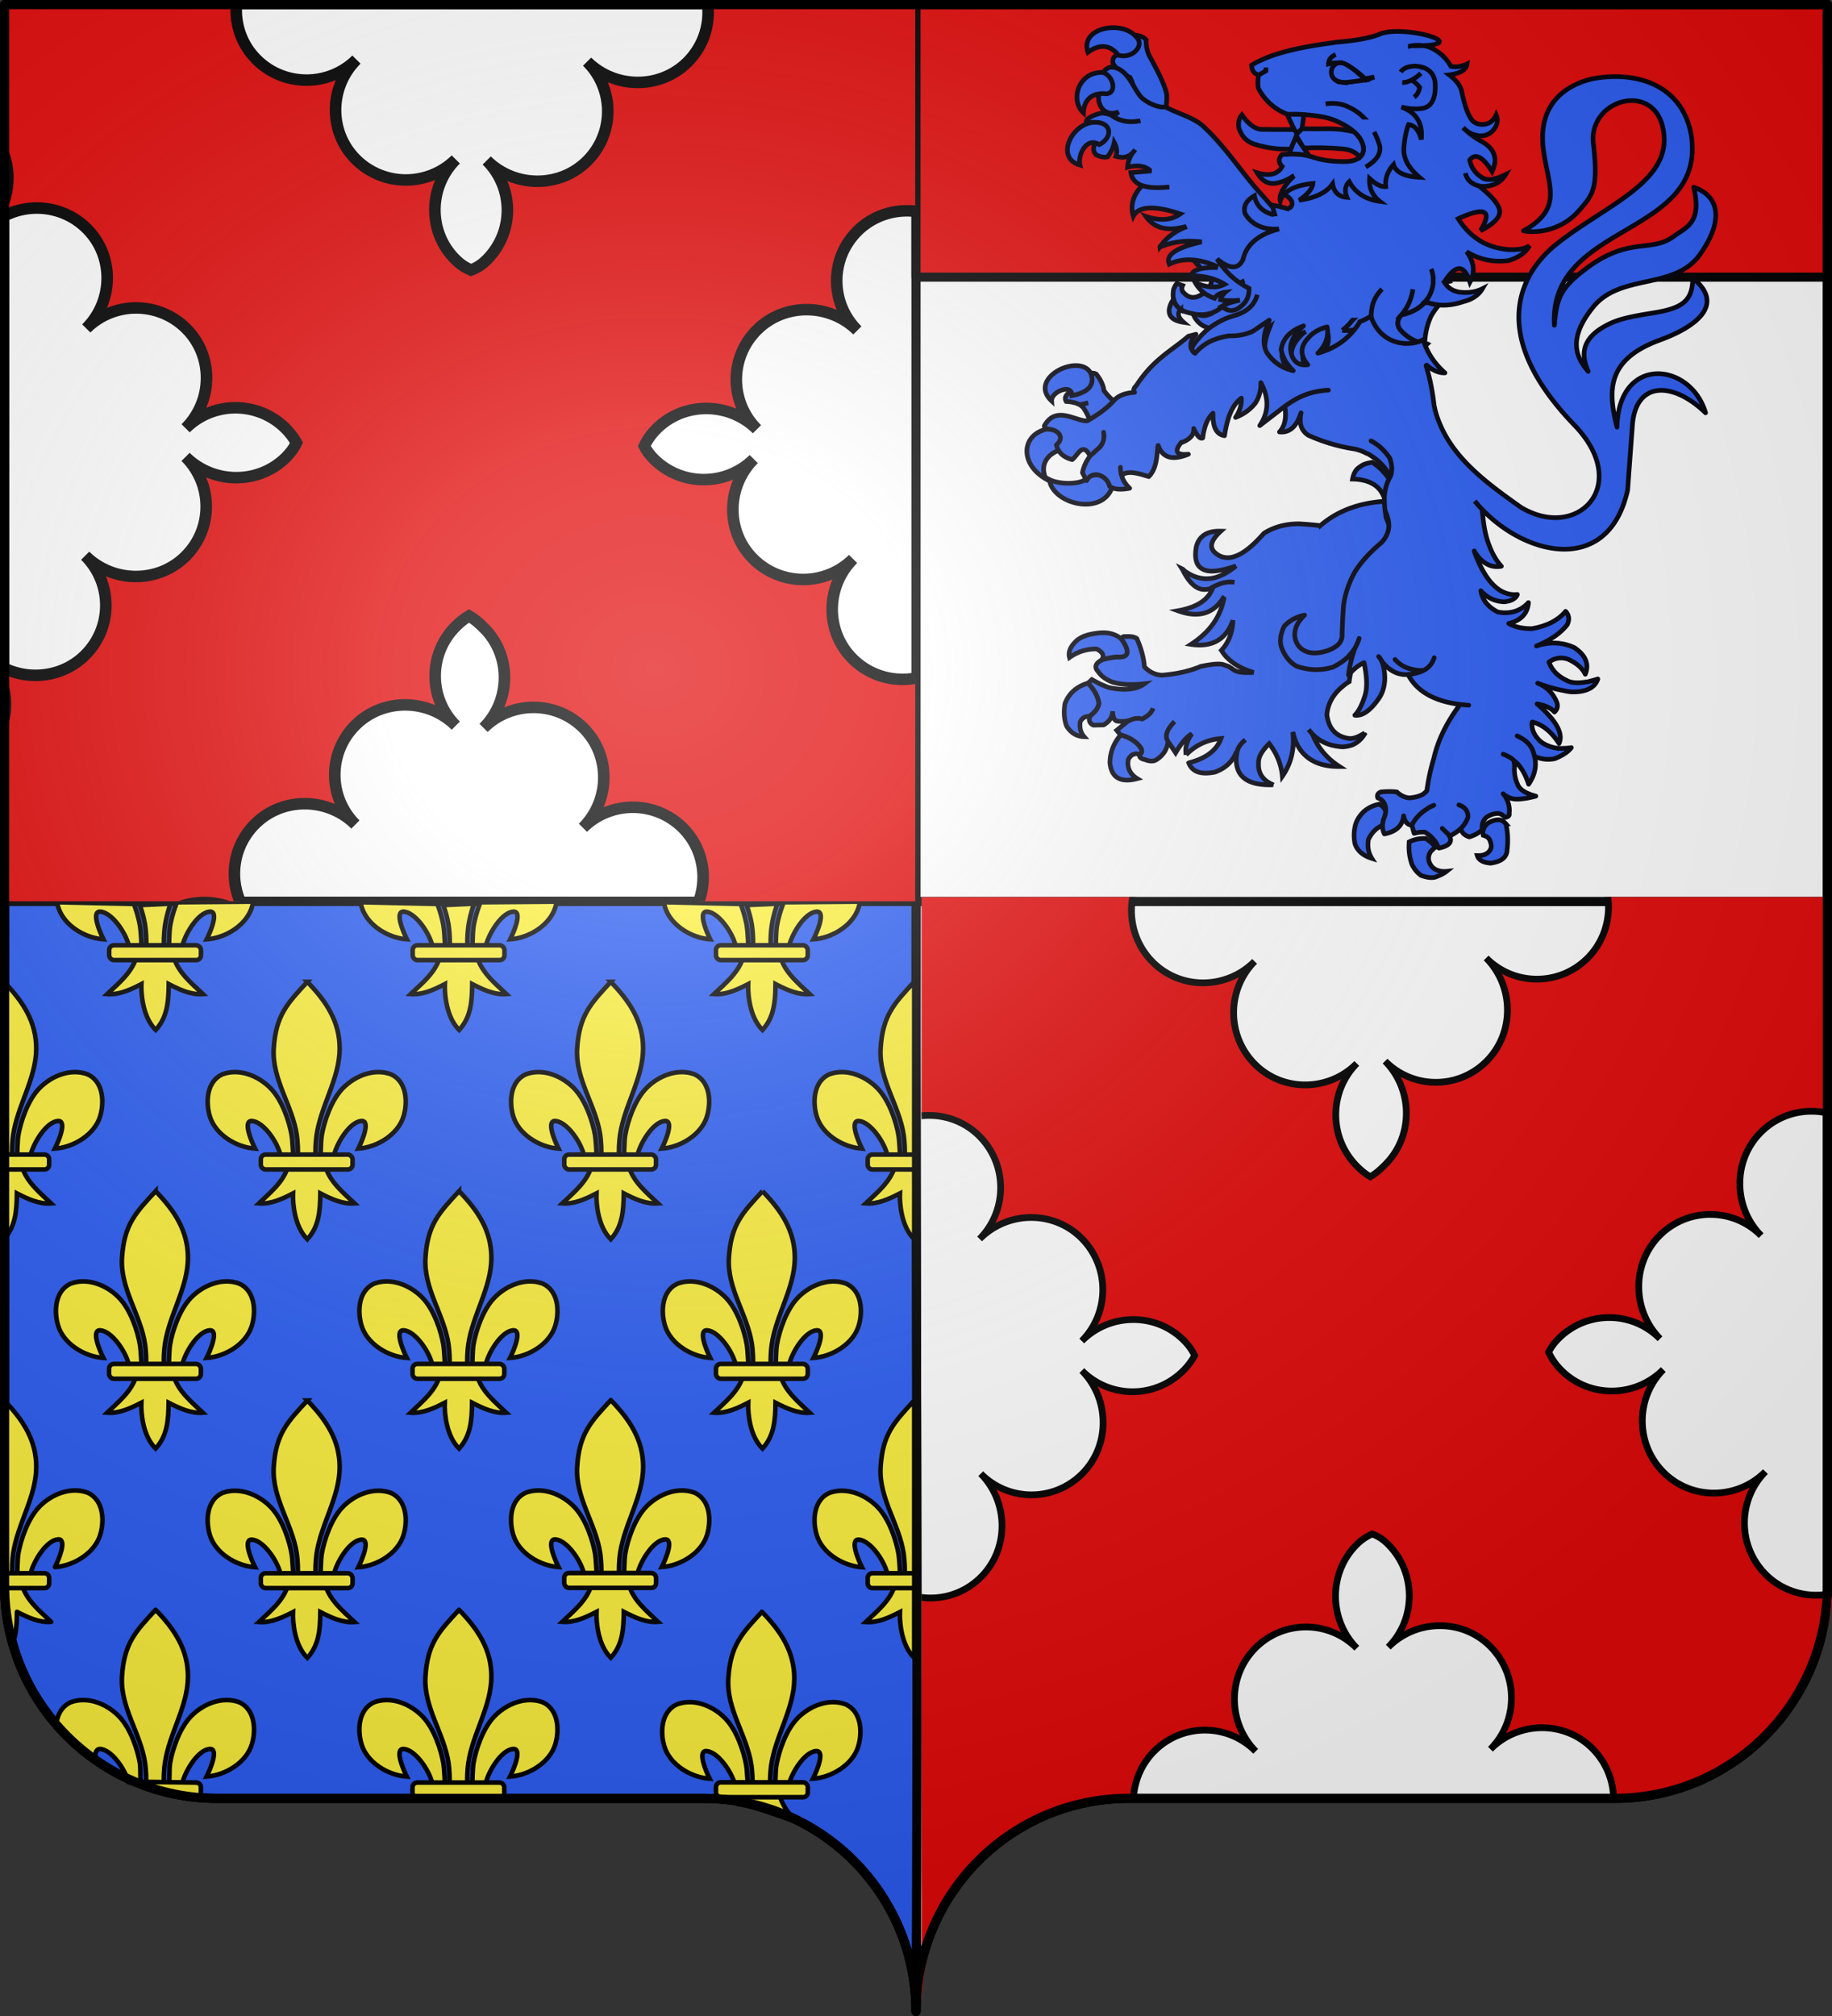
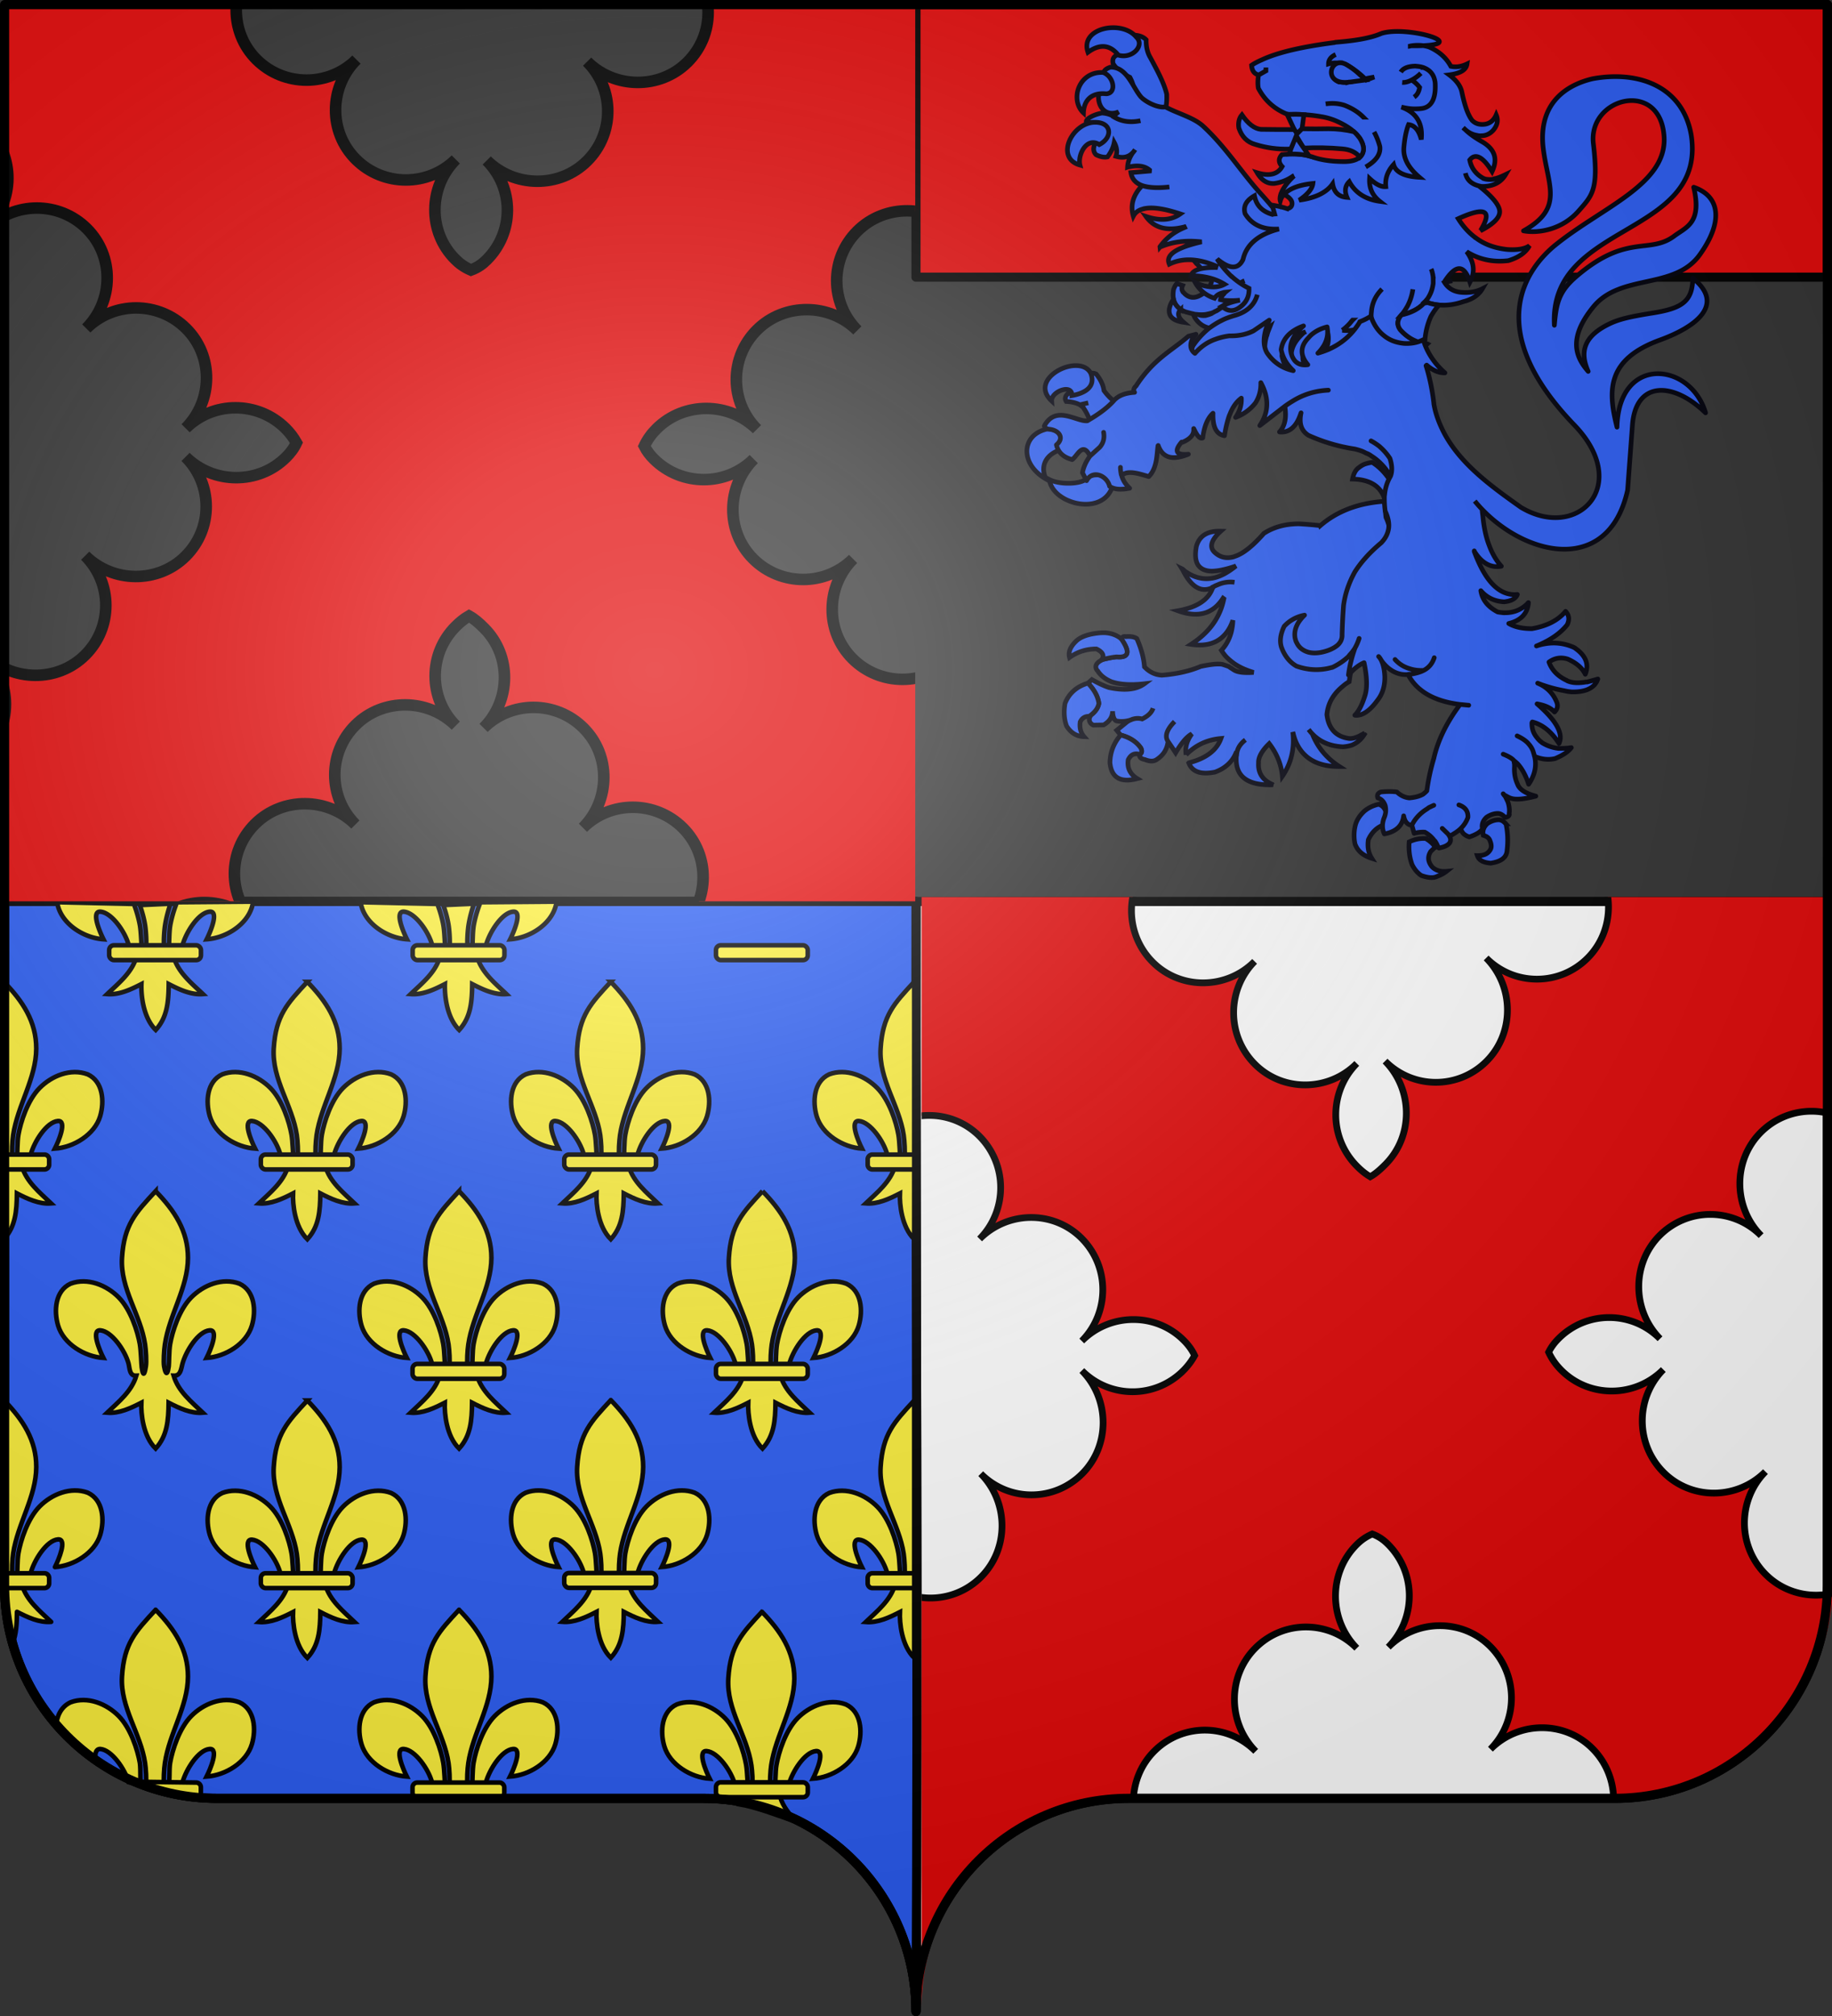
<svg xmlns="http://www.w3.org/2000/svg" xmlns:xlink="http://www.w3.org/1999/xlink" width="600" height="660" version="1.0">
  <rect width="100%" height="100%" fill="#333333" stroke="none" />
  <desc>Flag of Canton of Valais (Wallis)</desc>
  <defs>
    <clipPath id="d" clipPathUnits="userSpaceOnUse">
      <path d="M89.96 105.675v409.249h412.956v-409.25z" style="fill:none;fill-opacity:1;fill-rule:nonzero;stroke:#000;stroke-width:4.173;stroke-linecap:round;stroke-linejoin:round;stroke-miterlimit:4;stroke-dashoffset:0;stroke-opacity:1" />
    </clipPath>
    <clipPath id="e" clipPathUnits="userSpaceOnUse">
      <path d="M670.92 658.352c0-38.504 31.203-69.754 69.65-69.754h159.2c38.447 0 69.65-31.25 69.65-69.754v-223.87l-298.5.002z" style="display:inline;fill:none;stroke:#000;stroke-width:3;stroke-linecap:round;stroke-linejoin:round;stroke-miterlimit:4;stroke-dasharray:none;stroke-dashoffset:0;stroke-opacity:1" />
    </clipPath>
    <radialGradient xlink:href="#a" id="f" cx="285.186" cy="200.448" r="300" fx="285.186" fy="200.448" gradientTransform="matrix(1.551 0 0 1.35 -227.894 -51.264)" gradientUnits="userSpaceOnUse" />
    <linearGradient id="a">
      <stop offset="0" style="stop-color:white;stop-opacity:.314" />
      <stop offset=".19" style="stop-color:white;stop-opacity:.251" />
      <stop offset=".6" style="stop-color:#6b6b6b;stop-opacity:.125" />
      <stop offset="1" style="stop-color:black;stop-opacity:.125" />
    </linearGradient>
  </defs>
  <path d="M300 658.5c0-38.504 31.203-69.754 69.65-69.754h159.2c38.447 0 69.65-31.25 69.65-69.753v-223.87l-298.5.001z" style="fill:#fff;stroke:#000;stroke-width:3;stroke-linecap:round;stroke-linejoin:round;stroke-miterlimit:4;stroke-opacity:1;stroke-dasharray:none;stroke-dashoffset:0;display:inline" />
-   <path d="M300 1.5v293.624l298.5.001V1.5zM1.5 1.5v293.625l298.5-.001V1.5z" style="fill:#fff;stroke:#000;stroke-width:3;stroke-linecap:round;stroke-linejoin:round;stroke-miterlimit:4;stroke-opacity:1;stroke-dasharray:none;stroke-dashoffset:0;display:inline" />
  <path d="M870.342 470.324c0-38.505-31.203-69.754-69.65-69.754h-159.2c-38.446 0-69.65-31.25-69.65-69.754v-223.87l298.5.002c-.185 118.876.795 244.502 0 363.376" style="fill:#2b5df2;stroke:#000;stroke-width:3;stroke-linecap:round;stroke-linejoin:round;stroke-miterlimit:4;stroke-opacity:1;stroke-dasharray:none;stroke-dashoffset:0;display:inline" transform="translate(-570.342 188.176)" />
  <path d="M870.342 470.324c0-38.505-31.203-69.754-69.65-69.754h-159.2c-38.446 0-69.65-31.25-69.65-69.754v-223.87l298.5.002c-.185 118.876.795 244.502 0 363.376" style="fill:#2b5df2;stroke:#000;stroke-width:3;stroke-linecap:round;stroke-linejoin:round;stroke-miterlimit:4;stroke-opacity:1;stroke-dasharray:none;stroke-dashoffset:0;display:inline" transform="translate(-570.342 188.176)" />
  <path d="M1.5 458.625V519c0 6.618.934 12.995 2.656 19.063 1.189-3.134 1.36-6.617 1.407-10.375 3.42 1.757 7.268 3.607 11.187 3.28-3.76-3.585-8.042-6.987-9.562-12.124 2.305.103 2.444-2.261 2.875-3.875 1.143-4.286 5.234-10.683 8.906-11 3.172-.274.253 6.646-.969 9.062 6.167-.409 13.044-4.597 14.844-10.625 1.437-4.813.957-11.388-4.094-13.719-5.575-2.09-11.836.503-15.781 4.5-3.947 4-6.227 11.208-6.938 15.313-.39 2.253-.31 6.366-.437 7.25-.619 4.3-1.347 1.137-1.532 0-.248-1.536-.025-5.301.25-7.156 1.451-9.782 7.546-18.575 7.563-28.344.015-8.71-4.315-15.373-10.375-21.625" style="fill:#fcef3c;stroke:#000;stroke-width:1.5;stroke-linecap:round;stroke-linejoin:round;stroke-miterlimit:4;stroke-opacity:1;stroke-dasharray:none;stroke-dashoffset:0;display:inline" />
  <g style="fill:#fcef3c;stroke:#000;stroke-width:1.5;stroke-miterlimit:4;stroke-opacity:1;stroke-dasharray:none;display:inline" transform="matrix(-1 0 0 1 599.929 .65)">
    <path d="M350.387 527.033c6.516 7.043 10.347 10.927 11.016 21.855.62 10.113-6.11 18.567-7.56 28.349-.276 1.855-.512 5.642-.263 7.178.184 1.138.75 4.612 1.368.313.127-.884.219-5.321.608-7.574.71-4.105 2.986-11.323 6.932-15.322 3.945-3.997 10.196-6.59 15.771-4.499 5.051 2.33 5.529 8.913 4.092 13.725-1.8 6.028-8.679 10.2-14.845 10.609 1.221-2.416 4.146-9.314.974-9.04-3.672.317-8.064 6.564-9.207 10.85-.43 1.614-.257 4.12-2.562 4.016.265.897.615 1.742 1.032 2.543-5.207.862-12.181 3.49-18.924 5.888 2.459-2.424 4.659-5.051 5.659-8.431-2.306.103-2.444-2.246-2.875-3.86-1.144-4.285-5.223-10.689-8.895-11.006-3.172-.274-.247 6.624.975 9.04-6.167-.409-13.045-4.58-14.845-10.609-1.437-4.812-.96-11.394 4.091-13.725 5.575-2.09 11.826.502 15.771 4.5 3.947 3.998 6.222 11.216 6.932 15.321.39 2.253.325 6.377.452 7.261.618 4.3 1.34 1.138 1.525 0 .248-1.536.012-5.323-.263-7.178-1.45-9.782-7.543-18.58-7.56-28.35-.016-8.82 4.419-15.532 10.6-21.854z" style="fill:#fcef3c;fill-opacity:1;fill-rule:evenodd;stroke:#000;stroke-width:1.5;stroke-linecap:butt;stroke-linejoin:miter;stroke-miterlimit:4;stroke-opacity:1;stroke-dasharray:none" />
    <g style="fill:#fcef3c;fill-opacity:1;stroke:#000;stroke-width:6.783;stroke-miterlimit:4;stroke-opacity:1;stroke-dasharray:none;display:inline">
      <path d="M-48.097-730.047C-18.635-698.2-1.31-680.639 1.716-631.226c2.8 45.728-27.63 83.959-34.188 128.188-1.244 8.39-2.311 25.513-1.187 32.458.832 5.143 3.392 20.855 6.187 1.414.575-3.999.987-24.06 2.75-34.247 3.212-18.561 13.498-51.199 31.344-69.281 17.838-18.075 46.104-29.799 71.312-20.344 22.84 10.538 25 40.3 18.5 62.062-8.138 27.256-39.24 46.12-67.125 47.97 5.526-10.927 18.75-42.114 4.407-40.876-16.603 1.433-36.463 29.681-41.633 49.06-1.947 7.297-1.16 18.627-11.586 18.159 6.875 23.228 26.28 38.598 43.281 54.812-17.722 1.474-35.255-6.867-50.719-14.812.654 15.925-2.437 49.567-21.156 67.937z" style="fill:#fcef3c;fill-opacity:1;fill-rule:evenodd;stroke:#000;stroke-width:6.783;stroke-linecap:butt;stroke-linejoin:miter;stroke-miterlimit:4;stroke-opacity:1;stroke-dasharray:none" transform="matrix(.221 0 0 .221 311.145 619.186)" />
      <path d="M-13.829-474.154h61.974v22h-61.974a6.997 6.997 0 0 1-7.012-7.012v-7.976a6.997 6.997 0 0 1 7.012-7.012z" style="fill:#fcef3c;fill-opacity:1;fill-rule:evenodd;stroke:#000;stroke-width:6.783;stroke-linejoin:round;stroke-miterlimit:4;stroke-opacity:1;stroke-dasharray:none" transform="matrix(-.221 0 0 .221 311.145 619.186)" />
    </g>
    <rect width="30.077" height="4.865" x="-365.443" y="582.853" rx="1.551" ry="1.551" style="fill:#fcef3c;fill-opacity:1;fill-rule:evenodd;stroke:#000;stroke-width:1.5;stroke-linejoin:round;stroke-miterlimit:4;stroke-opacity:1;stroke-dasharray:none" transform="scale(-1 1)" />
    <g style="fill:#fcef3c;fill-opacity:1;stroke:#000;stroke-width:6.783;stroke-miterlimit:4;stroke-opacity:1;stroke-dasharray:none;display:inline">
      <path d="M-48.097-730.047C-18.635-698.2-1.31-680.639 1.716-631.226c2.8 45.728-27.63 83.959-34.188 128.188-1.244 8.39-2.311 25.513-1.187 32.458.832 5.143 3.392 20.855 6.187 1.414.575-3.999.987-24.06 2.75-34.247 3.212-18.561 13.498-51.199 31.344-69.281 17.838-18.075 46.104-29.799 71.312-20.344 22.84 10.538 25 40.3 18.5 62.062-8.138 27.256-39.24 46.12-67.125 47.97 5.526-10.927 18.75-42.114 4.407-40.876-16.603 1.433-36.463 29.681-41.633 49.06-1.947 7.297-1.16 18.627-11.586 18.159 6.875 23.228 26.28 38.598 43.281 54.812-17.722 1.474-35.255-6.867-50.719-14.812.654 15.925-2.437 49.567-21.156 67.937z" style="fill:#fcef3c;fill-opacity:1;fill-rule:evenodd;stroke:#000;stroke-width:6.783;stroke-linecap:butt;stroke-linejoin:miter;stroke-miterlimit:4;stroke-opacity:1;stroke-dasharray:none" transform="matrix(.221 0 0 .221 311.145 482.13)" />
      <path d="M-13.829-474.154h61.974v22h-61.974a6.997 6.997 0 0 1-7.012-7.012v-7.976a6.997 6.997 0 0 1 7.012-7.012z" style="fill:#fcef3c;fill-opacity:1;fill-rule:evenodd;stroke:#000;stroke-width:6.783;stroke-linejoin:round;stroke-miterlimit:4;stroke-opacity:1;stroke-dasharray:none" transform="matrix(-.221 0 0 .221 311.145 482.13)" />
    </g>
    <g style="fill:#fcef3c;fill-opacity:1;stroke:#000;stroke-width:6.783;stroke-miterlimit:4;stroke-opacity:1;stroke-dasharray:none;display:inline" transform="matrix(.221 0 0 .221 360.834 550.658)">
      <path d="M-48.097-730.047C-18.635-698.2-1.31-680.639 1.716-631.226c2.8 45.728-27.63 83.959-34.188 128.188-1.244 8.39-2.311 25.513-1.187 32.458.832 5.143 3.392 20.855 6.187 1.414.575-3.999.987-24.06 2.75-34.247 3.212-18.561 13.498-51.199 31.344-69.281 17.838-18.075 46.104-29.799 71.312-20.344 22.84 10.538 25 40.3 18.5 62.062-8.138 27.256-39.24 46.12-67.125 47.97 5.526-10.927 18.75-42.114 4.407-40.876-16.603 1.433-36.463 29.681-41.633 49.06-1.947 7.297-1.16 18.627-11.586 18.159 6.875 23.228 26.28 38.598 43.281 54.812-17.722 1.474-35.255-6.867-50.719-14.812.654 15.925-2.437 49.567-21.156 67.937-17.375-18.916-18.956-41.986-19.281-67.937-15.463 7.945-32.996 16.286-50.719 14.812 17.001-16.214 36.407-31.584 43.281-54.812-10.425.468-11.052-10.155-13-17.453-5.17-19.377-23.616-48.333-40.218-49.766-14.344-1.238-1.12 29.949 4.406 40.875-27.884-1.848-58.986-20.713-67.125-47.969-6.499-21.762-4.34-51.524 18.5-62.062 25.208-9.455 53.474 2.27 71.312 20.344 17.846 18.082 28.132 50.72 31.344 69.281 1.763 10.187 1.468 28.834 2.043 32.833 2.796 19.441 6.062 5.143 6.895 0 1.124-6.945.056-24.069-1.188-32.458-6.559-44.23-34.109-84.015-34.187-128.188-.07-39.886 19.983-70.234 47.937-98.82z" style="fill:#fcef3c;fill-opacity:1;fill-rule:evenodd;stroke:#000;stroke-width:6.783;stroke-linecap:butt;stroke-linejoin:miter;stroke-miterlimit:4;stroke-opacity:1;stroke-dasharray:none" />
      <rect width="136" height="22" x="-20.841" y="-474.154" rx="7.012" ry="7.012" style="fill:#fcef3c;fill-opacity:1;fill-rule:evenodd;stroke:#000;stroke-width:6.783;stroke-linejoin:round;stroke-miterlimit:4;stroke-opacity:1;stroke-dasharray:none" transform="scale(-1 1)" />
    </g>
    <path d="M399.887 457.733c6.516 7.043 10.347 10.927 11.016 21.855.62 10.113-6.11 18.567-7.56 28.349-.276 1.855-.512 5.642-.263 7.178.184 1.138.75 4.612 1.368.313.127-.884.219-5.321.608-7.574.71-4.105 2.986-11.323 6.932-15.322 3.945-3.997 10.196-6.59 15.771-4.499 5.051 2.33 5.529 8.913 4.092 13.725-1.8 6.028-8.679 10.2-14.845 10.609 1.221-2.416 4.146-9.314.974-9.04-3.672.317-8.064 6.564-9.207 10.85-.43 1.614-.257 4.12-2.562 4.016 1.52 5.137 5.811 8.536 9.571 12.122-3.92.326-7.797-1.519-11.216-3.276.144 3.522-.54 10.962-4.68 15.025-3.842-4.184-4.191-9.286-4.263-15.025-3.42 1.757-7.297 3.602-11.217 3.276 3.76-3.586 8.052-6.985 9.572-12.122-2.306.103-2.444-2.246-2.875-3.86-1.144-4.285-5.223-10.689-8.895-11.006-3.172-.274-.247 6.624.975 9.04-6.167-.409-13.045-4.58-14.845-10.609-1.437-4.812-.96-11.394 4.091-13.725 5.575-2.09 11.826.502 15.771 4.5 3.947 3.998 6.222 11.216 6.932 15.321.39 2.253.325 6.377.452 7.261.618 4.3 1.34 1.138 1.525 0 .248-1.536.012-5.323-.263-7.178-1.45-9.782-7.543-18.58-7.56-28.35-.016-8.82 4.419-15.532 10.6-21.854z" style="fill:#fcef3c;fill-opacity:1;fill-rule:evenodd;stroke:#000;stroke-width:1.5;stroke-linecap:butt;stroke-linejoin:miter;stroke-miterlimit:4;stroke-opacity:1;stroke-dasharray:none" />
    <rect width="30.077" height="4.865" x="-415.133" y="514.325" rx="1.551" ry="1.551" style="fill:#fcef3c;fill-opacity:1;fill-rule:evenodd;stroke:#000;stroke-width:1.5;stroke-linejoin:round;stroke-miterlimit:4;stroke-opacity:1;stroke-dasharray:none" transform="scale(-1 1)" />
    <g style="fill:#fcef3c;fill-opacity:1;stroke:#000;stroke-width:6.783;stroke-miterlimit:4;stroke-opacity:1;stroke-dasharray:none;display:inline" transform="matrix(.221 0 0 .221 460.213 687.714)">
      <path d="M-48.097-730.047C-18.635-698.2-1.31-680.639 1.716-631.226c2.8 45.728-27.63 83.959-34.188 128.188-1.244 8.39-2.311 25.513-1.187 32.458.832 5.143 3.392 20.855 6.187 1.414.575-3.999.987-24.06 2.75-34.247 3.212-18.561 13.498-51.199 31.344-69.281 17.838-18.075 46.104-29.799 71.312-20.344 22.84 10.538 25 40.3 18.5 62.062-8.138 27.256-39.24 46.12-67.125 47.97 5.526-10.927 18.75-42.114 4.407-40.876-16.603 1.433-36.463 29.681-41.633 49.06-1.947 7.297-1.16 18.627-11.586 18.159h-55.313c-10.425.468-11.052-10.155-13-17.453-5.17-19.377-23.616-48.333-40.218-49.766-14.344-1.238-1.12 29.949 4.406 40.875-27.884-1.848-58.986-20.713-67.125-47.969-6.499-21.762-4.34-51.524 18.5-62.062 25.208-9.455 53.474 2.27 71.312 20.344 17.846 18.082 28.132 50.72 31.344 69.281 1.763 10.187 1.468 28.834 2.043 32.833 2.796 19.441 6.062 5.143 6.895 0 1.124-6.945.056-24.069-1.188-32.458-6.559-44.23-34.109-84.015-34.187-128.188-.07-39.886 19.983-70.234 47.937-98.82z" style="fill:#fcef3c;fill-opacity:1;fill-rule:evenodd;stroke:#000;stroke-width:6.783;stroke-linecap:butt;stroke-linejoin:miter;stroke-miterlimit:4;stroke-opacity:1;stroke-dasharray:none" />
      <rect width="136" height="22" x="-20.841" y="-474.154" rx="7.012" ry="7.012" style="fill:#fcef3c;fill-opacity:1;fill-rule:evenodd;stroke:#000;stroke-width:6.783;stroke-linejoin:round;stroke-miterlimit:4;stroke-opacity:1;stroke-dasharray:none" transform="scale(-1 1)" />
    </g>
    <g style="fill:#fcef3c;fill-opacity:1;stroke:#000;stroke-width:6.783;stroke-miterlimit:4;stroke-opacity:1;stroke-dasharray:none;display:inline" transform="matrix(.221 0 0 .221 360.834 413.601)">
-       <path d="M-24.537-533.68c-3.48 9.997-6.38 20.15-7.935 30.642-1.244 8.39-2.311 25.513-1.187 32.458.832 5.143 3.392 20.855 6.187 1.414.575-3.999.987-24.06 2.75-34.247 1.484-8.576 4.479-20.157 9.03-31.92l113.851-2.62a76 76 0 0 1-1.725 6.977c-8.138 27.256-39.24 46.12-67.125 47.97 5.526-10.927 18.75-42.114 4.407-40.876-16.603 1.433-36.463 29.681-41.633 49.06-1.947 7.297-1.16 18.627-11.586 18.159 6.875 23.228 26.28 38.598 43.281 54.812-17.722 1.474-35.255-6.867-50.719-14.812.654 15.925-2.437 49.567-21.156 67.937-17.375-18.916-18.956-41.986-19.281-67.937-15.463 7.945-32.996 16.286-50.719 14.812 17.001-16.214 36.407-31.584 43.281-54.812-10.425.468-11.052-10.155-13-17.453-5.17-19.377-23.616-48.333-40.218-49.766-14.344-1.238-1.12 29.949 4.406 40.875-27.884-1.848-58.986-20.713-67.125-47.969a76 76 0 0 1-1.88-7.783l113.006.904c5.116 12.615 8.44 25.253 10.03 34.442 1.763 10.187 1.468 28.834 2.043 32.833 2.796 19.441 6.062 5.143 6.895 0 1.124-6.945.056-24.069-1.188-32.458-1.65-11.129-4.63-21.976-8.166-32.683z" style="fill:#fcef3c;fill-opacity:1;fill-rule:evenodd;stroke:#000;stroke-width:6.783;stroke-linecap:butt;stroke-linejoin:miter;stroke-miterlimit:4;stroke-opacity:1;stroke-dasharray:none" />
      <rect width="136" height="22" x="-20.841" y="-474.154" rx="7.012" ry="7.012" style="fill:#fcef3c;fill-opacity:1;fill-rule:evenodd;stroke:#000;stroke-width:6.783;stroke-linejoin:round;stroke-miterlimit:4;stroke-opacity:1;stroke-dasharray:none" transform="scale(-1 1)" />
    </g>
    <g style="fill:#fcef3c;fill-opacity:1;stroke:#000;stroke-width:6.783;stroke-miterlimit:4;stroke-opacity:1;stroke-dasharray:none;display:inline" transform="matrix(.221 0 0 .221 410.524 482.13)">
      <path d="M-48.097-730.047C-18.635-698.2-1.31-680.639 1.716-631.226c2.8 45.728-27.63 83.959-34.188 128.188-1.244 8.39-2.311 25.513-1.187 32.458.832 5.143 3.392 20.855 6.187 1.414.575-3.999.987-24.06 2.75-34.247 3.212-18.561 13.498-51.199 31.344-69.281 17.838-18.075 46.104-29.799 71.312-20.344 22.84 10.538 25 40.3 18.5 62.062-8.138 27.256-39.24 46.12-67.125 47.97 5.526-10.927 18.75-42.114 4.407-40.876-16.603 1.433-36.463 29.681-41.633 49.06-1.947 7.297-1.16 18.627-11.586 18.159 6.875 23.228 26.28 38.598 43.281 54.812-17.722 1.474-35.255-6.867-50.719-14.812.654 15.925-2.437 49.567-21.156 67.937-17.375-18.916-18.956-41.986-19.281-67.937-15.463 7.945-32.996 16.286-50.719 14.812 17.001-16.214 36.407-31.584 43.281-54.812-10.425.468-11.052-10.155-13-17.453-5.17-19.377-23.616-48.333-40.218-49.766-14.344-1.238-1.12 29.949 4.406 40.875-27.884-1.848-58.986-20.713-67.125-47.969-6.499-21.762-4.34-51.524 18.5-62.062 25.208-9.455 53.474 2.27 71.312 20.344 17.846 18.082 28.132 50.72 31.344 69.281 1.763 10.187 1.468 28.834 2.043 32.833 2.796 19.441 6.062 5.143 6.895 0 1.124-6.945.056-24.069-1.188-32.458-6.559-44.23-34.109-84.015-34.187-128.188-.07-39.886 19.983-70.234 47.937-98.82z" style="fill:#fcef3c;fill-opacity:1;fill-rule:evenodd;stroke:#000;stroke-width:6.783;stroke-linecap:butt;stroke-linejoin:miter;stroke-miterlimit:4;stroke-opacity:1;stroke-dasharray:none" />
      <rect width="136" height="22" x="-20.841" y="-474.154" rx="7.012" ry="7.012" style="fill:#fcef3c;fill-opacity:1;fill-rule:evenodd;stroke:#000;stroke-width:6.783;stroke-linejoin:round;stroke-miterlimit:4;stroke-opacity:1;stroke-dasharray:none" transform="scale(-1 1)" />
    </g>
    <g style="fill:#fcef3c;fill-opacity:1;stroke:#000;stroke-width:6.783;stroke-miterlimit:4;stroke-opacity:1;stroke-dasharray:none;display:inline" transform="matrix(.221 0 0 .221 460.213 550.658)">
      <path d="M-48.097-730.047C-18.635-698.2-1.31-680.639 1.716-631.226c2.8 45.728-27.63 83.959-34.188 128.188-1.244 8.39-2.311 25.513-1.187 32.458.832 5.143 3.392 20.855 6.187 1.414.575-3.999.987-24.06 2.75-34.247 3.212-18.561 13.498-51.199 31.344-69.281 17.838-18.075 46.104-29.799 71.312-20.344 22.84 10.538 25 40.3 18.5 62.062-8.138 27.256-39.24 46.12-67.125 47.97 5.526-10.927 18.75-42.114 4.407-40.876-16.603 1.433-36.463 29.681-41.633 49.06-1.947 7.297-1.16 18.627-11.586 18.159 6.875 23.228 26.28 38.598 43.281 54.812-17.722 1.474-35.255-6.867-50.719-14.812.654 15.925-2.437 49.567-21.156 67.937-17.375-18.916-18.956-41.986-19.281-67.937-15.463 7.945-32.996 16.286-50.719 14.812 17.001-16.214 36.407-31.584 43.281-54.812-10.425.468-11.052-10.155-13-17.453-5.17-19.377-23.616-48.333-40.218-49.766-14.344-1.238-1.12 29.949 4.406 40.875-27.884-1.848-58.986-20.713-67.125-47.969-6.499-21.762-4.34-51.524 18.5-62.062 25.208-9.455 53.474 2.27 71.312 20.344 17.846 18.082 28.132 50.72 31.344 69.281 1.763 10.187 1.468 28.834 2.043 32.833 2.796 19.441 6.062 5.143 6.895 0 1.124-6.945.056-24.069-1.188-32.458-6.559-44.23-34.109-84.015-34.187-128.188-.07-39.886 19.983-70.234 47.937-98.82z" style="fill:#fcef3c;fill-opacity:1;fill-rule:evenodd;stroke:#000;stroke-width:6.783;stroke-linecap:butt;stroke-linejoin:miter;stroke-miterlimit:4;stroke-opacity:1;stroke-dasharray:none" />
      <rect width="136" height="22" x="-20.841" y="-474.154" rx="7.012" ry="7.012" style="fill:#fcef3c;fill-opacity:1;fill-rule:evenodd;stroke:#000;stroke-width:6.783;stroke-linejoin:round;stroke-miterlimit:4;stroke-opacity:1;stroke-dasharray:none" transform="scale(-1 1)" />
    </g>
    <g style="fill:#fcef3c;fill-opacity:1;stroke:#000;stroke-width:6.783;stroke-miterlimit:4;stroke-opacity:1;stroke-dasharray:none;display:inline" transform="matrix(.221 0 0 .221 509.903 619.186)">
      <path d="M-48.097-730.047C-18.635-698.2-1.31-680.639 1.716-631.226c2.8 45.728-27.63 83.959-34.188 128.188-1.244 8.39-2.311 25.513-1.187 32.458.832 5.143 3.392 20.855 6.187 1.414.575-3.999.987-24.06 2.75-34.247 3.212-18.561 13.498-51.199 31.344-69.281 17.838-18.075 46.104-29.799 71.312-20.344 22.84 10.538 25 40.3 18.5 62.062-8.138 27.256-39.24 46.12-67.125 47.97 5.526-10.927 18.75-42.114 4.407-40.876-16.603 1.433-36.463 29.681-41.633 49.06-1.947 7.297-1.16 18.627-11.586 18.159 6.875 23.228 26.28 38.598 43.281 54.812-17.722 1.474-35.255-6.867-50.719-14.812.654 15.925-2.437 49.567-21.156 67.937-17.375-18.916-18.956-41.986-19.281-67.937-15.463 7.945-32.996 16.286-50.719 14.812 17.001-16.214 36.407-31.584 43.281-54.812-10.425.468-11.052-10.155-13-17.453-5.17-19.377-23.616-48.333-40.218-49.766-14.344-1.238-1.12 29.949 4.406 40.875-27.884-1.848-58.986-20.713-67.125-47.969-6.499-21.762-4.34-51.524 18.5-62.062 25.208-9.455 53.474 2.27 71.312 20.344 17.846 18.082 28.132 50.72 31.344 69.281 1.763 10.187 1.468 28.834 2.043 32.833 2.796 19.441 6.062 5.143 6.895 0 1.124-6.945.056-24.069-1.188-32.458-6.559-44.23-34.109-84.015-34.187-128.188-.07-39.886 19.983-70.234 47.937-98.82z" style="fill:#fcef3c;fill-opacity:1;fill-rule:evenodd;stroke:#000;stroke-width:6.783;stroke-linecap:butt;stroke-linejoin:miter;stroke-miterlimit:4;stroke-opacity:1;stroke-dasharray:none" />
      <rect width="136" height="22" x="-20.841" y="-474.154" rx="7.012" ry="7.012" style="fill:#fcef3c;fill-opacity:1;fill-rule:evenodd;stroke:#000;stroke-width:6.783;stroke-linejoin:round;stroke-miterlimit:4;stroke-opacity:1;stroke-dasharray:none" transform="scale(-1 1)" />
    </g>
    <g style="fill:#fcef3c;fill-opacity:1;stroke:#000;stroke-width:6.783;stroke-miterlimit:4;stroke-opacity:1;stroke-dasharray:none;display:inline">
      <path d="M-48.097-730.047C-18.635-698.2-1.31-680.639 1.716-631.226c2.8 45.728-27.63 83.959-34.188 128.188-1.244 8.39-2.311 25.513-1.187 32.458.832 5.143 3.392-.849 6.187 1.414 3.14 2.541.987-24.06 2.75-34.247 3.212-18.561 13.498-51.199 31.344-69.281 17.838-18.075 46.104-29.799 71.312-20.344 14.53 6.704 20.691 21.19 21.577 36.445-16.916 16.674-30.827 30.848-62.944 55.175 6.91-6.583 6.37-23.26-2.851-22.464-16.603 1.433-36.463 29.681-41.633 49.06l-66.899 18.159c-10.425.468-11.052-10.155-13-17.453-5.17-19.377-23.616-48.333-40.218-49.766-14.344-1.238-1.12 29.949 4.406 40.875-27.884-1.848-58.986-20.713-67.125-47.969-6.499-21.762-4.34-51.524 18.5-62.062 25.208-9.455 53.474 2.27 71.312 20.344 17.846 18.082 28.132 50.72 31.344 69.281 1.763 10.187.285 29.196 2.043 32.833 4.152 8.59 6.062 5.143 6.895 0 1.124-6.945.056-24.069-1.188-32.458-6.559-44.23-34.109-84.015-34.187-128.188-.07-39.886 19.983-70.234 47.937-98.82z" style="fill:#fcef3c;fill-opacity:1;fill-rule:evenodd;stroke:#000;stroke-width:6.783;stroke-linecap:butt;stroke-linejoin:miter;stroke-miterlimit:4;stroke-opacity:1;stroke-dasharray:none" transform="matrix(.221 0 0 .221 559.592 687.714)" />
      <path d="m8.557-475.51 99.59 1.356a6.997 6.997 0 0 1 7.012 7.012v7.976a6.997 6.997 0 0 1-7.012 7.012H87.236z" style="fill:#fcef3c;fill-rule:evenodd;stroke:#000;stroke-width:6.783;stroke-linejoin:round;stroke-miterlimit:4;stroke-opacity:1;stroke-dasharray:none" transform="matrix(-.221 0 0 .221 559.592 687.714)" />
    </g>
    <g style="fill:#fcef3c;fill-opacity:1;stroke:#000;stroke-width:6.783;stroke-miterlimit:4;stroke-opacity:1;stroke-dasharray:none;display:inline" transform="matrix(.221 0 0 .221 509.903 482.13)">
      <path d="M-48.097-730.047C-18.635-698.2-1.31-680.639 1.716-631.226c2.8 45.728-27.63 83.959-34.188 128.188-1.244 8.39-2.311 25.513-1.187 32.458.832 5.143 3.392 20.855 6.187 1.414.575-3.999.987-24.06 2.75-34.247 3.212-18.561 13.498-51.199 31.344-69.281 17.838-18.075 46.104-29.799 71.312-20.344 22.84 10.538 25 40.3 18.5 62.062-8.138 27.256-39.24 46.12-67.125 47.97 5.526-10.927 18.75-42.114 4.407-40.876-16.603 1.433-36.463 29.681-41.633 49.06-1.947 7.297-1.16 18.627-11.586 18.159 6.875 23.228 26.28 38.598 43.281 54.812-17.722 1.474-35.255-6.867-50.719-14.812.654 15.925-2.437 49.567-21.156 67.937-17.375-18.916-18.956-41.986-19.281-67.937-15.463 7.945-32.996 16.286-50.719 14.812 17.001-16.214 36.407-31.584 43.281-54.812-10.425.468-11.052-10.155-13-17.453-5.17-19.377-23.616-48.333-40.218-49.766-14.344-1.238-1.12 29.949 4.406 40.875-27.884-1.848-58.986-20.713-67.125-47.969-6.499-21.762-4.34-51.524 18.5-62.062 25.208-9.455 53.474 2.27 71.312 20.344 17.846 18.082 28.132 50.72 31.344 69.281 1.763 10.187 1.468 28.834 2.043 32.833 2.796 19.441 6.062 5.143 6.895 0 1.124-6.945.056-24.069-1.188-32.458-6.559-44.23-34.109-84.015-34.187-128.188-.07-39.886 19.983-70.234 47.937-98.82z" style="fill:#fcef3c;fill-opacity:1;fill-rule:evenodd;stroke:#000;stroke-width:6.783;stroke-linecap:butt;stroke-linejoin:miter;stroke-miterlimit:4;stroke-opacity:1;stroke-dasharray:none" />
      <rect width="136" height="22" x="-20.841" y="-474.154" rx="7.012" ry="7.012" style="fill:#fcef3c;fill-opacity:1;fill-rule:evenodd;stroke:#000;stroke-width:6.783;stroke-linejoin:round;stroke-miterlimit:4;stroke-opacity:1;stroke-dasharray:none" transform="scale(-1 1)" />
    </g>
    <g style="fill:#fcef3c;fill-opacity:1;stroke:#000;stroke-width:6.783;stroke-miterlimit:4;stroke-opacity:1;stroke-dasharray:none;display:inline" transform="matrix(.221 0 0 .221 559.592 550.658)">
      <path d="M-48.097-730.047C-18.635-698.2-1.31-680.639 1.716-631.226c2.8 45.728-27.63 83.959-34.188 128.188-1.244 8.39-2.311 25.513-1.187 32.458.832 5.143 3.392 20.855 6.187 1.414.575-3.999.987-24.06 2.75-34.247 3.212-18.561 13.498-51.199 31.344-69.281 17.838-18.075 46.104-29.799 71.312-20.344 22.84 10.538 25 40.3 18.5 62.062-8.138 27.256-39.24 46.12-67.125 47.97 5.526-10.927 18.75-42.114 4.407-40.876-16.603 1.433-36.463 29.681-41.633 49.06-1.947 7.297-1.16 18.627-11.586 18.159 6.875 23.228 26.28 38.598 43.281 54.812-17.722 1.474-35.255-6.867-50.719-14.812.654 15.925-2.437 49.567-21.156 67.937-17.375-18.916-18.956-41.986-19.281-67.937-15.463 7.945-32.996 16.286-50.719 14.812 17.001-16.214 36.407-31.584 43.281-54.812-10.425.468-11.052-10.155-13-17.453-5.17-19.377-23.616-48.333-40.218-49.766-14.344-1.238-1.12 29.949 4.406 40.875-27.884-1.848-58.986-20.713-67.125-47.969-6.499-21.762-4.34-51.524 18.5-62.062 25.208-9.455 53.474 2.27 71.312 20.344 17.846 18.082 28.132 50.72 31.344 69.281 1.763 10.187 1.468 28.834 2.043 32.833 2.796 19.441 6.062 5.143 6.895 0 1.124-6.945.056-24.069-1.188-32.458-6.559-44.23-34.109-84.015-34.187-128.188-.07-39.886 19.983-70.234 47.937-98.82z" style="fill:#fcef3c;fill-opacity:1;fill-rule:evenodd;stroke:#000;stroke-width:6.783;stroke-linecap:butt;stroke-linejoin:miter;stroke-miterlimit:4;stroke-opacity:1;stroke-dasharray:none" />
-       <rect width="136" height="22" x="-20.841" y="-474.154" rx="7.012" ry="7.012" style="fill:#fcef3c;fill-opacity:1;fill-rule:evenodd;stroke:#000;stroke-width:6.783;stroke-linejoin:round;stroke-miterlimit:4;stroke-opacity:1;stroke-dasharray:none" transform="scale(-1 1)" />
    </g>
    <g style="fill:#fcef3c;fill-opacity:1;stroke:#000;stroke-width:6.783;stroke-miterlimit:4;stroke-opacity:1;stroke-dasharray:none;display:inline">
      <path d="M46.643-474.154h61.504a6.997 6.997 0 0 1 7.012 7.012v7.976a6.997 6.997 0 0 1-7.012 7.012H46.643z" style="fill:#fcef3c;fill-opacity:1;fill-rule:evenodd;stroke:#000;stroke-width:6.783;stroke-linejoin:round;stroke-miterlimit:4;stroke-opacity:1;stroke-dasharray:none" transform="matrix(-.221 0 0 .221 609.282 619.186)" />
    </g>
    <g style="fill:#fcef3c;fill-opacity:1;stroke:#000;stroke-width:6.783;stroke-miterlimit:4;stroke-opacity:1;stroke-dasharray:none;display:inline">
      <path d="M-48.097-730.047v381.321c-17.375-18.916-18.956-41.986-19.281-67.937-15.463 7.945-32.996 16.286-50.719 14.812 17.001-16.214 36.407-31.584 43.281-54.812-10.425.468-11.052-10.155-13-17.453-5.17-19.377-23.616-48.333-40.218-49.766-14.344-1.238-1.12 29.949 4.406 40.875-27.884-1.848-58.986-20.713-67.125-47.969-6.499-21.762-4.34-51.524 18.5-62.062 25.208-9.455 53.474 2.27 71.312 20.344 17.846 18.082 28.132 50.72 31.344 69.281 1.763 10.187 1.468 28.834 2.043 32.833 2.796 19.441 6.062 5.143 6.895 0 1.124-6.945.056-24.069-1.188-32.458-6.559-44.23-34.109-84.015-34.187-128.188-.07-39.886 19.983-70.234 47.937-98.82z" style="fill:#fcef3c;fill-opacity:1;fill-rule:evenodd;stroke:#000;stroke-width:6.783;stroke-linecap:butt;stroke-linejoin:miter;stroke-miterlimit:4;stroke-opacity:1;stroke-dasharray:none" transform="matrix(.221 0 0 .221 609.282 482.13)" />
      <path d="M45.684-474.154h62.463a6.997 6.997 0 0 1 7.012 7.012v7.976a6.997 6.997 0 0 1-7.012 7.012H45.684z" style="fill:#fcef3c;fill-opacity:1;fill-rule:evenodd;stroke:#000;stroke-width:6.783;stroke-linejoin:round;stroke-miterlimit:4;stroke-opacity:1;stroke-dasharray:none" transform="matrix(-.221 0 0 .221 609.282 482.13)" />
    </g>
    <g style="fill:#fcef3c;fill-opacity:1;stroke:#000;stroke-width:6.783;stroke-miterlimit:4;stroke-opacity:1;stroke-dasharray:none;display:inline" transform="matrix(.221 0 0 .221 559.561 413.601)">
      <path d="M-24.537-533.68c-3.48 9.997-6.38 20.15-7.935 30.642-1.244 8.39-2.311 25.513-1.187 32.458.832 5.143 3.392 20.855 6.187 1.414.575-3.999.987-24.06 2.75-34.247 1.484-8.576 4.479-20.157 9.03-31.92l113.851-2.62a76 76 0 0 1-1.725 6.977c-8.138 27.256-39.24 46.12-67.125 47.97 5.526-10.927 18.75-42.114 4.407-40.876-16.603 1.433-36.463 29.681-41.633 49.06-1.947 7.297-1.16 18.627-11.586 18.159 6.875 23.228 26.28 38.598 43.281 54.812-17.722 1.474-35.255-6.867-50.719-14.812.654 15.925-2.437 49.567-21.156 67.937-17.375-18.916-18.956-41.986-19.281-67.937-15.463 7.945-32.996 16.286-50.719 14.812 17.001-16.214 36.407-31.584 43.281-54.812-10.425.468-11.052-10.155-13-17.453-5.17-19.377-23.616-48.333-40.218-49.766-14.344-1.238-1.12 29.949 4.406 40.875-27.884-1.848-58.986-20.713-67.125-47.969a76 76 0 0 1-1.88-7.783l113.006.904c5.116 12.615 8.44 25.253 10.03 34.442 1.763 10.187 1.468 28.834 2.043 32.833 2.796 19.441 6.062 5.143 6.895 0 1.124-6.945.056-24.069-1.188-32.458-1.65-11.129-4.63-21.976-8.166-32.683z" style="fill:#fcef3c;fill-opacity:1;fill-rule:evenodd;stroke:#000;stroke-width:6.783;stroke-linecap:butt;stroke-linejoin:miter;stroke-miterlimit:4;stroke-opacity:1;stroke-dasharray:none" />
      <rect width="136" height="22" x="-20.841" y="-474.154" rx="7.012" ry="7.012" style="fill:#fcef3c;fill-opacity:1;fill-rule:evenodd;stroke:#000;stroke-width:6.783;stroke-linejoin:round;stroke-miterlimit:4;stroke-opacity:1;stroke-dasharray:none" transform="scale(-1 1)" />
    </g>
    <g style="fill:#fcef3c;fill-opacity:1;stroke:#000;stroke-width:6.783;stroke-miterlimit:4;stroke-opacity:1;stroke-dasharray:none;display:inline" transform="matrix(.221 0 0 .221 460.167 413.601)">
      <path d="M-24.537-533.68c-3.48 9.997-6.38 20.15-7.935 30.642-1.244 8.39-2.311 25.513-1.187 32.458.832 5.143 3.392 20.855 6.187 1.414.575-3.999.987-24.06 2.75-34.247 1.484-8.576 4.479-20.157 9.03-31.92l113.851-2.62a76 76 0 0 1-1.725 6.977c-8.138 27.256-39.24 46.12-67.125 47.97 5.526-10.927 18.75-42.114 4.407-40.876-16.603 1.433-36.463 29.681-41.633 49.06-1.947 7.297-1.16 18.627-11.586 18.159 6.875 23.228 26.28 38.598 43.281 54.812-17.722 1.474-35.255-6.867-50.719-14.812.654 15.925-2.437 49.567-21.156 67.937-17.375-18.916-18.956-41.986-19.281-67.937-15.463 7.945-32.996 16.286-50.719 14.812 17.001-16.214 36.407-31.584 43.281-54.812-10.425.468-11.052-10.155-13-17.453-5.17-19.377-23.616-48.333-40.218-49.766-14.344-1.238-1.12 29.949 4.406 40.875-27.884-1.848-58.986-20.713-67.125-47.969a76 76 0 0 1-1.88-7.783l113.006.904c5.116 12.615 8.44 25.253 10.03 34.442 1.763 10.187 1.468 28.834 2.043 32.833 2.796 19.441 6.062 5.143 6.895 0 1.124-6.945.056-24.069-1.188-32.458-1.65-11.129-4.63-21.976-8.166-32.683z" style="fill:#fcef3c;fill-opacity:1;fill-rule:evenodd;stroke:#000;stroke-width:6.783;stroke-linecap:butt;stroke-linejoin:miter;stroke-miterlimit:4;stroke-opacity:1;stroke-dasharray:none" />
      <rect width="136" height="22" x="-20.841" y="-474.154" rx="7.012" ry="7.012" style="fill:#fcef3c;fill-opacity:1;fill-rule:evenodd;stroke:#000;stroke-width:6.783;stroke-linejoin:round;stroke-miterlimit:4;stroke-opacity:1;stroke-dasharray:none" transform="scale(-1 1)" />
    </g>
  </g>
  <g style="stroke-width:5.97;stroke-miterlimit:4;stroke-dasharray:none">
    <g style="fill:#e20909;stroke-width:5.97;stroke-miterlimit:4;stroke-dasharray:none">
      <path d="M87.929 188.826v178.5h597v-178.5z" style="fill:#e20909;fill-opacity:1;fill-rule:nonzero;stroke:#000;stroke-width:5.97;stroke-linecap:round;stroke-linejoin:round;stroke-miterlimit:4;stroke-opacity:1;stroke-dasharray:none;stroke-dashoffset:0;display:inline" transform="matrix(.5 0 0 .5 256.026 -92.926)" />
    </g>
  </g>
  <g style="display:inline;fill:#2b5df2;stroke:#00000c;stroke-width:2.676;stroke-miterlimit:4;stroke-dasharray:none;stroke-opacity:1">
    <g style="display:inline;opacity:1;fill:#2b5df2;stroke:#00000c;stroke-width:2.676;stroke-miterlimit:4;stroke-dasharray:none;stroke-opacity:1">
      <g style="fill:#2b5df2;stroke:#00000c;stroke-width:2.946;stroke-miterlimit:4;stroke-dasharray:none;stroke-opacity:1">
        <g style="display:inline;fill:#2b5df2;stroke:#00000c;stroke-width:2.946;stroke-miterlimit:4;stroke-dasharray:none;stroke-opacity:1">
          <g style="fill:#2b5df2;stroke:#00000c;stroke-width:2.946;stroke-miterlimit:4;stroke-dasharray:none;stroke-opacity:1">
            <path d="M127.179 291.142c.444 2.255-.023 4.401-1.268 6.563-3.056 2.447-6.908 4.156-11.427 5.123-1.78 1.543-2.126 3.311-1.049 4.924 3.51.184 6.252.886 8.618 2.098l5.291-1.234-5.291 1.234c.66.49 1.454 1.103 2.118 1.72 2.696 4.097 4.205 7.463 4.405 10.352 2.595-.05 5.177-.603 7.615-1.781 4.99-2.99 9.46-5.968 12.88-9.429-4.59-1.924-8.434-5.245-11.79-9.833q-.714-5.268-4.928-10.467c-2.1-.964-3.78-.68-5.174.73zM195.686 399.41c-.909 4.902-.649 8.8.908 11.44.52.88 1.168 1.509 1.947 2.137 1.687 1.258 3.763 1.886 6.488 2.012 4.022 0 9.213-1.006 15.701-3.269-4.671 3.772-9.083 6.286-13.495 7.416-.779.127-1.428.379-2.076.379-4.023.628-7.786 0-11.42-1.509-1.816-.755-3.633-1.886-5.32-3.017-.519-.502-1.038-1.13-1.817-1.509.39.629.779 1.258 1.038 1.886 5.32 10.058 11.42 13.327 18.427 9.932v-.252c.778-.377 1.427-.754 2.076-1.005.26-.126.52-.252.908-.377 3.504-1.635 7.267-2.138 10.77-1.635-3.503-.503-7.266 0-10.77 1.635-.389.125-.648.25-.908.377-.649.251-1.298.628-2.076 1.005v.252c-2.466 7.669-9.862 12.572-22.06 14.709 12.717 4.651 22.19 2.011 28.548-7.92l.52.377c-.65 3.143-1.558 6.159-2.856 8.926-3.503 7.92-9.602 14.457-17.907 19.863 6.488 1.007 12.068.252 16.35-2.136 4.542-2.514 8.045-6.914 10.122-13.074-.26 7.794-2.725 14.08-7.267 18.983 1.038 1.636 2.206 3.27 3.633 4.652 1.428 1.384 2.985 2.641 4.542 3.771 3.504 2.389 7.526 4.149 12.198 5.532-5.84.377-10.122 0-12.587-1.635-.65-.378-1.038-.755-1.428-1.007h-.13c-.778-.501-1.297-.878-1.427-1.005-1.946-.755-3.244-1.13-3.893-1.383-.649-.127-1.297-.252-2.206-.252-2.595-.125-6.488.378-11.808 1.509-6.878 2.892-14.923 4.777-24.525 5.53-2.206-.125-4.153-.628-5.97-1.507q-2.724-1.32-5.06-3.772c-.39-5.407-1.947-11.441-4.802-17.852-1.557-1.131-3.893-1.508-7.007-1.257-1.427-.251-2.206.126-2.595 1.383v.377c5.45 8.046 4.542 11.693-3.114 11.065-1.817.125-4.802.628-8.824 1.634-4.153 2.012-5.32 4.273-3.634 6.788l.39.378c.26.25.389.629.648 1.006l.26.251c1.817 2.388 4.542 4.273 7.915 5.658 5.191 1.758 12.068 2.262 20.763 1.257-4.931 3.644-12.328 4.526-22.45 2.387-2.984-1.006-6.617-2.64-10.77-5.029l-2.465 2.263c4.152 4.4 6.358 8.675 6.877 12.824-.519 2.891-2.336 5.405-5.45 7.67 0 .25 0 .377-.13.501-1.038 2.515-.26 4.4 2.076 5.532l6.489-.127c3.763-2.136 5.58-5.029 5.71-8.673.129 3.644 1.037 5.657 2.465 6.159 3.244.628 6.228.25 8.953-.63 2.466-1.13 4.931-1.256 7.267-.628 3.763-1.885 5.97-4.021 6.878-6.787-.909 2.766-3.115 4.902-6.878 6.787-2.336-.628-4.801-.501-7.267.629-.778.251-1.557.755-2.335 1.257l-6.488 5.28 2.465 3.017h.13c5.71 1.51 9.992 4.274 12.717 8.298.778 1.76.648 3.017-.65 3.771l-.129.127c-.39 1.76.649 2.765 3.244 3.27 2.855 1.13 5.32 1.382 7.267.125 4.412-2.765 6.877-6.663 7.396-11.565-2.206-3.27-.908-7.417 4.153-12.572-5.06 5.155-6.359 9.302-4.153 12.572.909 1.383 2.596 3.772 4.802 7.165 3.633-6.16 7.007-10.184 10.251-11.944-3.244 4.4-4.412 8.8-3.633 13.2v.128-.127c6.098-6.16 13.365-9.555 22.06-10.308-2.726 7.543-9.473 12.572-20.114 15.337-.13 0-.13 0-.26.127 2.206 5.657 7.657 7.543 16.61 5.783 6.488-2.388 10.77-6.412 13.106-11.817l.65.126c.388-3.394 2.335-6.286 5.45-8.674-3.115 2.388-5.062 5.28-5.45 8.674-.13.503-.26.88-.26 1.383-1.038 12.699 6.488 18.732 22.449 18.356h.778c-.26-.127-.389-.127-.389-.127-.13-.25-.26-.25-.39-.25-5.839-2.641-8.823-7.166-8.434-13.327v-.252c-.13-3.52 2.076-7.543 6.748-12.069 4.93 6.412 7.656 13.326 8.305 20.618 5.71-8.299 7.785-17.6 6.618-27.91.13.378.13.63.26.88 0 .25 0 .378.129.63.39 1.506.908 3.142 1.557 4.65 4.542 10.435 13.755 15.714 27.51 15.588-8.045-5.154-13.755-12.068-17.129-20.617-.778-.755-1.557-1.76-2.336-2.765.779 1.006 1.558 2.012 2.336 2.765 4.931 5.155 11.42 7.794 19.335 8.171q3.114-.187 5.84-1.13 4.865-2.075 7.785-6.789l-.258-.251.518-.629c-.518.379-1.168.756-1.687 1.007-3.244 1.886-6.1 2.765-8.305 2.515-8.305-1.132-12.977-6.286-14.015-15.086.65-7.042 4.023-12.95 9.862-17.728 1.298-1.13 2.596-2.137 4.153-3.016v-.251l.13-.127c.648-5.155 1.946-10.812 4.152-16.972l-.13-48.02c3.893-6.161 9.343-12.323 16.74-18.481.389-.378.517-.63.778-.88 2.206-2.515 3.504-5.406 3.893-8.424.39-3.268-.39-6.787-2.206-10.686-.389-2.765-.518-5.53-.518-8.171l-.908-2.012c-16.22 1.13-29.586 6.286-40.097 15.338a244 244 0 0 0-13.495-1.132c-8.435 0-15.961 2.012-22.19 6.035-6.747 7.67-12.587 12.446-17.777 14.332-.52.125-.909.377-1.428.501-4.541 1.257-8.564.252-11.808-2.764-3.634-3.27-2.466-7.795 3.763-13.452-8.566-.258-13.627 3.01-15.443 9.674zM146.782 88.125c-3.446 1.51-4.291 2.89-3.766 6.036 2.05 3.364 5.57 6.294 10.643 8.699 2.873 5.272 3.128 9.433.576 12.494l-.081.09c7.879 3.51 23.723 23.504 22.796-1.877-1.656-7.232-6.519-15.987-10.43-23.289q-2.699-4.56-2.552-11.089c-1.559-1.69-3.954-2.646-6.613-2.903-3.888 6.077 1.32 10.19-10.573 11.84zM312.603 75.183c-6.229 2.765-15.831 4.526-28.808 5.531-.39.126-.778.126-1.038.252h-.13c-20.243 2.64-35.425 6.16-45.417 10.811-2.595 1.132-4.801 2.263-6.618 3.52.26 3.395 1.687 5.406 4.412 6.035v.126l4.672-2.64V96.68v2.138l-4.672 2.64c-.519 3.143-.519 5.909-.13 8.297 4.023 7.669 10.122 13.2 18.297 16.47h.13l.13.125c3.633-.126 7.137-.126 10.25.126 4.283.251 8.176.754 11.55 1.383h.13c3.373.628 6.228 1.508 8.823 2.64 4.542 2.011 8.305 4.274 11.16 6.788 1.428 1.258 2.595 2.64 3.634 4.023 3.114 4.903 3.244 8.926.13 12.07-.26.125-.39.25-.52.377-1.816 1.382-4.801 2.388-9.343 2.388-8.175 0-14.923-1.006-19.983-2.891-.65-.252-1.428-.377-2.206-.629-3.504-1.006-7.786-1.383-12.587-1.257-1.428.126-3.115.251-4.672.377-2.336 2.514-2.206 5.029.13 7.543-2.725 4.903-8.045 6.286-15.831 3.897 2.855 4.778 6.358 7.04 10.77 6.79 3.893-.504 8.045-1.887 11.938-4.652l.779-.378c-.26.126-.52.252-.52.63-4.022 3.896-6.617 7.542-7.785 10.685v.126c-.13 0-.13 0-.13.126-.519 1.634-.778 3.142-.389 4.525q.585-2.262 2.336-4.148c3.374-3.646 9.473-6.035 18.296-6.915-.389 3.395-3.373 6.915-8.694 10.56 10.381-1.382 17.389-4.902 21.152-10.308.908 5.406 3.893 8.171 9.083 8.548-1.687-4.023-1.168-7.417 1.428-9.931 3.763 6.914 10.121 11.189 19.333 12.446-4.671-3.646-6.877-8.423-6.488-14.458 4.024 3.772 7.396 5.406 10.251 5.155-.519-5.155 1.168-9.806 4.931-13.955 1.298 4.777 6.748 7.543 16.352 8.046-7.137-6.035-10.252-12.195-9.864-18.48.52-6.412 1.557-11.315 2.985-14.835 3.893.502 6.488 3.52 8.045 9.428 1.038-10.308-3.113-17.097-12.587-20.492 2.727.629 5.45 1.132 8.045 1.132 1.687 0 3.245 0 4.932-.252 5.45-.754 8.434-5.28 8.434-13.577 0-1.634 0-3.143-.39-4.4v-.126c-.907-3.772-3.243-6.286-6.877-7.669-.13-.126-.389-.126-.519-.126 0-.125-.258-.125-.258-.125-.78-.252-1.429-.377-2.337-.503-.649-.126-1.427-.126-2.205-.252-4.541.126-7.656 1.258-9.214 3.772 1.557-2.514 4.673-3.646 9.214-3.772.779.126 1.556.126 2.205.252.908.126 1.557.251 2.337.503 0 0 .258 0 .258.125.131 0 .391 0 .52.126 3.633 1.383 5.969 3.897 6.877 7.669v.126c.39 1.257.39 2.766.39 4.4 0 8.297-2.985 12.823-8.435 13.577-1.687.252-3.245.252-4.932.252-2.595 0-5.32-.503-8.045-1.132 9.474 3.395 13.625 10.184 12.587 20.492-1.557-5.908-4.152-8.926-8.045-9.428-1.428 3.52-2.464 8.423-2.985 14.834-.389 6.286 2.727 12.446 9.864 18.48-9.603-.502-15.054-3.268-16.352-8.045-3.762 4.149-5.45 8.8-4.93 13.955-2.856.251-6.23-1.383-10.252-5.155-.39 6.035 1.817 10.812 6.488 14.458-9.213-1.257-15.572-5.532-19.333-12.446-2.596 2.514-3.115 5.908-1.428 9.931-5.19-.377-8.175-3.142-9.083-8.548-3.763 5.406-10.77 8.926-21.152 10.309 5.32-3.646 8.305-7.166 8.694-10.56-8.823.88-14.922 3.268-18.296 6.914 3.114 1.634 4.801 3.394 5.06 5.154.26 2.137-.778 3.395-2.984 3.897a44 44 0 0 0-5.45-1.508 51 51 0 0 0-4.107-.763c-5.205-.75-6.038-6.724-11.18-5.927-.259 0-7.112-.19-7.242-.065-.519 0 1.377 6.252.988 6.378-6.358-2.515-9.473-6.79-9.862-12.824-5.45 2.39-8.045 5.91-7.267 10.686 3.504 7.544 10.122 11.315 20.114 11.692h.649-.65q-20.048 3.206-24.914 16.972c-3.763 6.035-9.213 5.406-16.22-1.886.389 1.006 1.038 2.138 1.557 3.018 1.817 3.268 3.893 6.16 6.099 8.8h.13a45.6 45.6 0 0 0 9.991 8.549c-.13-4.652 1.428-8.298 4.672-11.063-3.244 2.765-4.801 6.411-4.672 11.063-.389 4.903-2.595 8.549-6.747 11.063-4.153 2.64-7.656 2.389-10.641-.377-.39-.377-.649-.754-1.038-1.006-.908-1.257-1.168-2.64-.39-4.274l-3.633-1.258c-.908 1.006-1.557 2.263-2.076 3.772-.39 2.389-.39 4.526 0 6.286.649 2.766 2.206 4.777 4.542 6.412a26 26 0 0 0 3.244 1.508c1.557.377 3.114.88 4.542 1.132.26.125.648.125.908.25.649.127 1.427.127 2.206.251 1.687.127 3.374.127 5.06-.125 1.169-.252 2.466-.503 3.764-.88.26-.126.519-.252.778-.252.65-.377 1.168-.754 1.947-1.006 1.557-.88 3.244-2.011 4.671-3.394 2.077-2.012 3.763-4.4 5.32-7.417 2.077-4.275 4.672-7.04 7.916-8.298-3.244 1.257-5.84 4.023-7.915 8.298-1.558 3.017-3.244 5.405-5.32 7.417-1.428 1.384-3.115 2.514-4.672 3.394-.779.252-1.298.629-1.947 1.006-.26 0-.519.127-.778.252l-.26.377a21.4 21.4 0 0 1-3.374 1.131c-.26.126-.519.126-.519.126-1.687.127-3.244 0-4.671-.629-.779-.125-1.557-.125-2.206-.251-.26-.126-.649-.126-.908-.25.13.125.13.377.26.501 0 .252.259.629.388.88 0 .126.13.377.26.503 0 .126 0 .25.13.377 2.206 3.645 5.32 5.91 9.213 6.788 2.465-1.759 4.93-3.393 7.786-4.777 2.335-1.258 4.93-2.138 7.656-3.016 8.045-2.138 13.106-6.538 14.923-13.328-1.817 6.789-6.878 11.19-14.923 13.328-2.725.878-5.32 1.758-7.656 3.016-2.855 1.384-5.32 3.017-7.786 4.777-2.855 2.264-5.45 4.903-7.916 7.921-.908 1.13-1.687 2.263-2.465 3.393-1.557 3.646-.909 6.665 1.816 8.675 3.634-4.149 7.916-7.166 12.977-8.926a39.2 39.2 0 0 1 8.824-2.137h.13c5.839.126 10.9-1.006 15.052-3.143l9.992-6.789c-.779 2.013-1.557 3.772-1.947 5.532l-.13.125c-1.816 6.16-1.557 11.064.65 14.96 4.152 6.16 9.732 9.807 16.61 11.316l-.13-.127c-1.039-1.006-2.077-2.136-2.855-3.143-.13-.126-.39-.378-.39-.502a22.8 22.8 0 0 1-4.282-9.556c1.038-7.04 5.84-11.943 14.144-14.96.39-.126.779-.25 1.038-.376-.259.125-.648.25-1.038.377a29 29 0 0 0-2.854 2.766q-7.203 7.73-4.672 15.463c.13.251.13.377.26.754.389 1.006.908 1.886 1.557 2.766 1.946 2.389 4.671 3.269 8.434 2.766-4.93-5.909-4.93-11.442.26-16.846.908-1.006 1.817-2.012 2.855-2.766 2.595-2.012 5.58-3.393 9.083-4.273.779 4.023.13 8.044-2.076 11.816-1.038 1.636-2.206 3.27-3.763 4.779a56 56 0 0 0 6.488-2.265c8.435-3.644 14.923-9.302 19.724-16.972.13-.25.26-.377.26-.628-.13.127-.39.127-.39.251h-.13c-3.763 1.132-7.396 1.635-11.03 1.132h-.13.13q3.504-2.64 5.84-5.658c.26-.251.39-.502.649-.755a22.687 22.687 0 0 1 0 0c-.26.251-.39.503-.649.755q-2.336 3.018-5.84 5.658h-.13.13c3.634.501 7.267 0 11.03-1.132h.13c0-.125.26-.125.39-.251a36.5 36.5 0 0 0 7.005-3.52c-.258-2.263-.389-4.4-.13-6.663.39-5.532 2.596-10.31 6.748-14.458-4.152 4.149-6.358 8.926-6.747 14.458-.26 2.263-.13 4.4.13 6.663 1.816 5.28 4.541 9.303 8.176 12.194 3.502 2.892 7.655 4.526 12.845 5.03 4.542.25 8.566-.504 11.938-2.264.13-.127.39-.251.65-.377h.129c0-.127.26-.251.39-.378.259-.126.78-.378.908-.502-.39-.127-.907-.251-1.428-.377-5.969-1.007-10.9-3.772-15.312-8.55-2.465-3.143-2.206-6.286.518-9.555 1.557-1.76 2.726-3.646 3.893-5.657 1.688-3.269 2.855-6.789 3.375-10.56-.52 3.771-1.687 7.291-3.375 10.56-1.167 2.011-2.336 3.897-3.893 5.657 6.358-1.383 11.03-3.897 14.274-7.417.26-.25.519-.629.78-.879l.13-.127c.13-.251.389-.502.519-.754h.13-.13l.26-.252c2.204-3.017 3.501-6.16 4.022-9.68.13-.503.13-.88.13-1.383v-1.131c0-1.006 0-2.012-.13-3.018q-.195 0 0 0c-.26-1.508-.52-3.017-1.168-4.4.649 1.383.908 2.892 1.168 4.4q-.195 0 0 0c.13 1.006.13 2.012.13 3.018v1.131c0 .503 0 .88-.13 1.383-.52 3.52-1.817 6.663-4.023 9.68-.13.126-.13.126-.13.252h-.13c-.132.251-.39.501-.52.754l-.13.127c.13.126.26.126.39.126.39.125.778.377 1.168.377 2.204.755 4.671 1.257 7.137 1.509 4.93.377 9.99-.252 15.44-2.138 5.58-1.383 9.733-4.148 12.068-8.171-3.893 2.011-8.564 2.765-13.755 2.263-4.541-.503-7.915-2.515-10.251-6.286l.26-.126h.13-.127l-.26.126 4.933-1.006-4.283.88-.259-.88c7.006-10.56 12.197-10.183 15.702.88 3.374-6.286 2.725-12.698-2.076-19.235 7.785 4.903 16.478 6.789 26.342 5.657 6.747-2.011 11.16-5.28 13.365-9.429-2.855 2.012-7.396 2.766-13.755 2.39-7.785-.755-14.664-3.144-20.244-7.418-.26 0-.39-.126-.39-.252-4.152-3.143-7.655-7.04-10.64-11.817 17.129-7.795 21.8-5.28 14.144 7.417 0 .126 0 .126-.13.252 8.045-4.15 12.197-8.172 12.197-12.07s-4.412-9.428-13.236-16.343c-4.801-1.257-7.526-3.897-8.435-8.046.909 4.15 3.634 6.79 8.435 8.046.78.126 1.429.377 2.206.377q10.317 0 14.793-7.543c-2.595 1.258-4.932 2.263-7.007 2.64-.13 0-.13 0-.13.126h-.26c-.259.126-.518.126-.518.252-2.207.251-4.153.125-5.709-.378 0-.125-.13-.125-.26-.125-4.672-2.515-7.785-6.286-8.823-11.692 3.502-4.526 8.303-2.137 14.143 7.292 3.763-8.046 1.687-14.207-6.357-18.858-4.673-2.64-8.305-5.28-11.03-8.046l-.26-.126c-.26-.251-.39-.503-.649-.754.26.251.39.503.65.754l.259.126c2.204 2.137 4.8 3.52 7.786 4.023.907.251 1.946.377 2.853.251 2.986 0 5.45-1.257 7.528-3.52 2.595-3.143 3.244-6.286 1.815-9.68-1.687 3.897-4.542 5.909-8.304 6.034-2.985.126-5.19-.754-7.007-2.64-.519-.754-1.038-1.508-1.427-2.263-1.947-3.52-3.504-8.548-4.933-15.337-.778-4.023-3.502-7.669-8.044-11.063 7.006-.88 10.77-3.143 11.289-6.915-3.374 1.634-6.747 2.263-10.25 1.509-2.855-5.28-7.397-9.43-13.757-12.195q-5.254-1.697-11.288-.754c-.649.125-1.429.377-2.077.377.648 0 1.428-.252 2.077-.377 42.467.38-2.246-13.264-18.945-7.792zm18.686 29.67c-2.078 1.005-4.024 1.382-5.45 1.256 1.427.126 3.373-.251 5.45-1.257.26-.126.389-.251.517-.251 1.947-1.006 3.893-2.389 5.84-4.275-1.947 1.886-3.893 3.269-5.84 4.275 1.947 1.257 3.504 2.64 5.061 4.651-.519 2.892-1.557 4.778-3.504 6.16 1.947-1.382 2.985-3.268 3.504-6.16-1.557-2.011-3.114-3.394-5.06-4.651-.13 0-.259.125-.518.251zm-46.715-11.064c1.946 0 3.633.251 5.45.88.26.126.649.377 1.038.503q7.007 4.149 12.068 9.429l5.06-1.886-3.819.683-11.492 2.46c-.52 0-.909 0-1.298.126a17.5 17.5 0 0 1-3.633 0c-.65-.126-1.428-.126-2.077-.126-2.595-1.132-4.022-2.892-4.282-5.406-.39-2.389.649-4.652 2.985-6.663h-1.557c-1.168.126-2.466.251-3.764.629 0-2.515 1.428-4.526 4.542-5.91-3.114 1.384-4.542 3.395-4.542 5.91 1.298-.378 2.596-.503 3.764-.629zm27.12 52.802c-.778-3.018-1.946-6.035-3.633-9.178 1.687 3.143 2.855 6.16 3.633 9.178.65 4.777-2.335 9.177-8.952 12.949 6.617-3.772 9.601-8.172 8.952-12.95zm-10.38-18.481c-3.375-3.394-7.397-5.783-11.939-7.543-3.893-1.257-7.786-1.509-11.938-.88 4.152-.629 8.045-.377 11.938.88 4.542 1.76 8.564 4.149 11.938 7.543z" style="fill:#2b5df2;fill-opacity:1;stroke:#00000c;stroke-width:2.946;stroke-miterlimit:4;stroke-dasharray:none;stroke-opacity:1" transform="matrix(.518 0 0 .518 290.452 -27.982)" />
            <path d="M291.581 105.984c.39-.126.779-.126 1.298-.126l9.63-1.257c-3.374-3.52-6.776-6.663-11.447-9.43-10.63-6.862-16.138 12.526.519 10.813zM262.514 135.402l1.168-8.926c-3.114-.252-6.618-.252-10.251-.126l-.13-.126h-.13v.252l4.412 9.429 1.817 2.64z" style="fill:#2b5df2;fill-opacity:1;stroke:#00000c;stroke-width:2.946;stroke-miterlimit:4;stroke-dasharray:none;stroke-opacity:1" transform="matrix(.518 0 0 .518 290.452 -27.982)" />
            <path d="m259.242 140.43 4.31 7.166c8.045-.377 16.09-.251 24.396.503 4.93.377 8.694 2.137 11.16 5.28 3.114-3.143 2.984-7.166-.13-12.069-1.039-1.382-2.206-2.765-3.634-4.023-5.45-1.257-10.9-1.885-16.22-1.885-5.19.125-10.64.125-16.61 0l-3.114 3.143-1.817-2.64c-7.397 0-14.404 0-21.022-.126-4.152-.377-8.175-3.52-12.068-9.178-1.816 2.138-2.465 5.03-1.946 8.298 1.816 5.531 5.32 9.052 10.51 10.434 6.878 2.138 14.015 3.143 21.671 2.892.26-.126.52-.126.779-.126z" style="fill:#2b5df2;fill-opacity:1;stroke:#00000c;stroke-width:2.946;stroke-miterlimit:4;stroke-dasharray:none;stroke-opacity:1" transform="matrix(.518 0 0 .518 290.452 -27.982)" />
            <path d="m263.552 147.596-4.93-7.166-3.115 7.67-1.038 3.268c4.8-.126 9.083.251 12.587 1.257zM157.708 77.443c-8.984-11.074-35.91-5.962-30.557 9.627 7.947-5.81 14.328-4.403 19.195 1.78 8.735 2.647 17.066-6.101 11.362-11.407zM161.067 115.733c-5.62-6.11-8.968-19.436-19.675-19.27-3.08 1.036-4.355 2.291-4.202 4.11-.111.058-.111.058-.04.166 5.037 3.744 9.474 11.969-.227 11.22-2.23-.131-2.838 1.331-3.117 3.248-.04 7.364 5.424 12.586 12.764 9.494-1.197.858-2.13 1.838-3.383 2.828-.13.013-.13.013-.114.138 5.085 3.178 10.8 4.019 17.288 2.636-6.488 1.383-12.203.542-17.288-2.636-.015-.125-.015-.125.114-.138-1.7-1.1-4.144-1.877-7.172-2.092-3.567.723-6.428 1.883-8.469 3.344-1.055.987-1.51 1.536-1.45 2.036-.083.388.335.6 1.01.788 3.711-.61 6.527.004 8.462 1.968 2.354 4.326 1.019 8.374-4.179 11.783-1.115 2.636-.713 4.874.92 6.487 2.633 1.264 5.046 1.79 7.21 1.33 2.359-3.136 3.686-6.172 4.24-9.134 1.685 3.126 2.035 6 1.064 8.75 4.47 1.34 8.037.617 10.799-2.43.47-.425.91-1.1 1.35-1.774-.44.674-.88 1.349-1.35 1.774-2.117 2.985-3.3 6.134-3.437 9.308.501-.174 1.017-.224 1.533-.274 5.343-1.146 9.623-.293 12.394 2.096l-.053.637-11.756 1.005c.616 3.987 3.03 6.663 7.128 8.165 4.083 1.378 9.866 1.707 17.204.874-7.338.833-13.121.504-17.204-.874-5.797 5.996-7.617 12.493-5.605 19.381 1.16-2.261 3.187-3.847 5.85-4.483.243-.15.501-.175.76-.2.113-.137.371-.162.5-.174l.258-.025c5.1-.996 12.552.183 22.343 3.414-5.767 4.096-13.022 4.541-21.735 1.586 5.2 7.34 13.29 9.47 24.301 6.64l.175.362c-6.465 2.646-11.473 6.542-15.396 11.85l.015.126-.227.274.015.125c.114-.137.372-.162.372-.162l.129-.012c7.694-3.27 16.194-4.214 25.855-3.12-10.283 2.38-16.748 5.025-19.495 8.198-1.608 1.799-1.896 3.723-.978 5.911 8.378-4.094 18.35-3.662 29.643 1.194l-.099.263-.182.65c-9.668-.082-14.805 1.677-15.67 5.3 1.032-.099 1.95-.06 2.998-.035 7.361.43 13.326 2.259 18.267 5.324-4.902 2.621-11.087 2.205-18.525-1 2.657 4.676 6.726 8.078 12.16 9.832q1.81-2.83 5.828-3.596c-.016-.125-.016-.125.129-.012.242-.15.63-.187.887-.212-.356.287-.698.7-.91 1.1-.114.137-.357.286-.357.286-.91 1.1-1.547 2.299-1.813 3.336a17 17 0 0 0 1.336.25c.144.114.273.101.402.089 3.172.327 6.701.366 10.572-.006-4.713.959-8.477 2.206-11.406 3.879.417.213.721.563 1.154.9 3.301 2.465 6.815 2.38 10.624-.642 3.825-2.897 5.577-6.733 5.371-11.645a47.3 47.3 0 0 1-10.967-7.543l-.13.012c-2.512-2.414-4.926-5.09-7.127-8.166-.622-.825-1.404-1.888-1.913-2.85 7.848 6.579 13.343 6.682 16.355.323q3.173-14.152 22.718-19.257c-9.98.58-17.015-2.536-21.41-9.7-1.352-4.675.802-8.423 5.932-11.32 1.116 5.963 4.73 9.915 11.355 11.806.372-.162.888-.212 1.404-.261l-1.147-4.063c-2.763-3.401-5.784-6.777-8.645-9.916-11.796-13.28-21.337-28.445-35.022-41.165-6.087-5.873-16.69-8.362-24.243-12.565-4.212.784-11.116-2.305-15.07-5.844z" style="fill:#2b5df2;fill-opacity:1;stroke:#00000c;stroke-width:2.946;stroke-miterlimit:4;stroke-dasharray:none;stroke-opacity:1" transform="matrix(.518 0 0 .518 290.452 -27.982)" />
            <path d="M136.753 99.843c-15.45-.835-21.207 17.269-12.433 25.498.263-7.723 4.886-13.017 14.376-12.034 6.833-.285 4.791-11.14-1.943-13.464zM131.711 131.333c-14.6-.069-25.7 22.534-9.602 27.03-1.631-6.123 4.1-18.177 12.197-12.95 8.66-4.364 8.037-14.15-2.595-14.08zM185.824 249.68c-2.336-1.635-3.893-3.645-4.542-6.412-1.427 1.759-2.336 3.897-2.725 6.159-.52 4.651 2.465 7.293 9.083 8.299-3.633-3.143-4.152-5.784-1.816-8.046zM128.982 290.07c-6.552-13.345-40.51 2.684-24.785 17.349-.42-5.927 13.119-11.172 12.847-3.395 8.652-1.6 15.029-5.678 11.938-13.955zM102.055 325.019c-17.217 3.234-18.31 22.107-1.392 31.784-4.23-8.914.628-16.384 10.55-18.948 8.042-7.457-.295-11.645-9.158-12.836zM126.845 355.603c6.631-3.686 19.3.056 15.422 6.86-6.866 17.912-37.721 9.836-39.51-5.379 7.39 3.796 22.369 2.89 24.088-1.481zM344.005 253.954a45 45 0 0 1 5.061-7.166c-2.465-.251-4.932-.754-7.137-1.509l-2.337.378c-3.244 3.52-7.915 6.035-14.274 7.417-2.725 3.269-2.984 6.412-.518 9.555 4.411 4.778 9.343 7.543 15.313 8.55a44.1 44.1 0 0 1 3.892-17.225zM302.092 347.363c-1.557.628-2.595 1.382-3.763 2.263q-2.92 2.075-3.893 7.165c11.419.252 18.298 4.778 20.632 13.704.13.125.13.125.13.377.39-4.275 1.557-8.046 3.633-11.692-.13-.127 0-.251.131-.251-3.375-5.532-7.268-9.68-12.068-12.7-1.818.254-3.375.63-4.802 1.134zM310.916 562.34c-3.374.755-6.359 2.138-8.954 4.275-2.855 2.64-4.801 5.53-5.708 8.8a26.6 26.6 0 0 0-.26 11.944c1.557 4.4 5.061 7.416 10.64 9.177-2.205-3.52-2.854-7.292-2.205-11.817 2.206-4.778 5.58-8.045 10.251-9.555.13-.252.258-.377.39-.629.908-2.388 1.166-4.777.517-7.417-.908-2.514-2.465-4.149-4.671-4.777zM340.632 583.964a20.6 20.6 0 0 0-6.748.755 21.5 21.5 0 0 0-3.633 1.384c-.39 4.901.13 9.679 1.816 14.33 1.429 2.892 3.375 5.28 5.84 6.915 4.282 1.508 7.526 1.76 9.863.628 2.725-1.005 4.671-2.137 6.097-3.268-3.892.377-6.877-.629-9.083-2.766-2.725-3.269-2.984-6.537-.907-9.806l2.076-2.013.909-.628c-1.559-2.136-3.505-4.022-6.23-5.53zM391.37 574.661c-1.428-1.634-2.985-2.514-4.543-2.514-2.465 0-4.93.88-7.137 2.388-2.335 2.138-3.244 4.652-2.595 7.416 2.336.63 3.763 1.76 4.282 3.522.78 1.886 1.038 3.644.39 5.154-1.428 2.892-4.152 4.275-8.435 4.149.908 2.891 3.763 4.4 8.435 4.777 6.747-1.005 10.123-3.644 10.38-8.171.65-5.406.52-10.937-.648-16.47 0-.125 0-.125-.13-.25zM136.514 470.818c4.022-1.006 7.007-1.509 8.824-1.635 7.656.63 8.564-3.017 3.114-11.064l-.26-.25c-.13 0-.13-.252-.13-.252-3.503-2.765-7.915-4.023-12.976-3.645-7.526.628-12.717 2.514-15.571 5.405-3.504 3.395-4.931 6.79-4.023 10.185 5.06-3.646 10.77-5.406 16.999-5.406 4.023 1.886 5.19 4.273 3.374 6.915l1.946-.756c-.519.126-.908.377-1.297.503zM127.17 485.778c-7.266 2.137-12.067 6.538-14.533 12.824-.908 5.531-.519 10.308 1.038 14.331 2.725 4.4 6.488 6.538 11.03 6.663-2.076-2.388-2.984-5.405-2.465-9.303 1.168-2.514 3.244-3.771 6.228-3.52.13-.125.13-.251.13-.501 3.114-2.265 4.931-4.779 5.45-7.67-.519-4.15-2.725-8.424-6.877-12.824zM147.933 518.59h-.13c-4.412 5.155-6.618 10.938-6.748 17.474.909 9.43 6.618 12.824 17.259 10.058-4.542-2.765-6.488-6.788-5.71-11.943 1.557-3.143 3.893-4.4 7.137-3.394h.13c0-.127 0-.127.13-.127 1.297-.754 1.427-2.011.649-3.771-2.725-4.022-7.008-6.788-12.717-8.296z" style="fill:#2b5df2;fill-opacity:1;stroke:#00000c;stroke-width:2.946;stroke-miterlimit:4;stroke-dasharray:none;stroke-opacity:1" transform="matrix(.518 0 0 .518 290.452 -27.982)" />
            <path d="M371.707 370.68c27.738 34.01 84.16 49.27 96.65-6.916l3.026-40.968c2.08-28.159 25.63-27.805 46.258-7.873-9.452-32.066-54.928-36.832-55.989 9.058-5.965-23.44-6.339-42.887 27.237-55.11 20.79-7.57 42.273-21.654 20.668-39.113-.118 14.772-6.877 19.136-25.215 22.067-16.277 2.603-22.388 4.2-29.093 7.67-15.976 8.267-16.522 18.547-11.818 29.244-7.123-8.238-13.646-20.11 3.294-40.846 17.286-21.16 51.285-10.53 67.298-32.94 15.23-21.315 12.57-37.069-3.876-42.604 5.317 22.573-4.564 25.062-12.298 30.838-15.818 11.812-29.955-1.899-62.082 25.706-11.263 9.677-12.534 17.506-13.721 30.677-3.65-65.387 96.074-55.381 86.585-119.875-5.2-31.022-33.334-41.294-62.475-35.888-15.11 3.562-34.762 14.398-31.11 44.246 2.857 23.364 13.252 37.548-12.528 51.863 9.295 1.757 24.415-.695 34.827-12.52 8.792-9.986 12.764-13.547 9.356-42.553-3.464-29.474 42.808-40.94 44.736-4.047 1.55 29.67-38.712 43.963-68.429 67.822-18.496 14.85-46.977 53.204 11.67 114.019 36.645 37.998 2.154 73.552-33.728 52.045-20.01-14.114-37.939-27.49-48.233-46.291-3.374-6.286-5.84-12.822-6.878-19.235v-.252c-.908-7.92-2.464-15.84-4.93-23.76l.389-.376c3.893 3.393 7.786 5.028 11.549 4.901-6.229-5.53-10.64-11.943-13.108-19.109-.13-.628-.13-1.13-.13-1.886l-.647.126c-3.374 1.759-7.397 2.515-11.938 2.263-5.19-.503-9.343-2.137-12.846-5.029-3.634-2.891-6.358-6.914-8.176-12.194a36.5 36.5 0 0 1-7.006 3.52c0 .251-.13.378-.26.628-4.8 7.67-11.289 13.328-19.723 16.972a56 56 0 0 1-6.489 2.265c1.557-1.51 2.725-3.143 3.763-4.779 2.206-3.772 2.855-7.793 2.077-11.816-3.504.88-6.488 2.263-9.084 4.273-1.038.755-1.946 1.76-2.855 2.766-5.19 5.406-5.19 10.937-.259 16.846-3.763.502-6.488-.377-8.435-2.766-.649-.88-1.168-1.76-1.557-2.766-.13-.377-.13-.501-.26-.754q-2.53-7.733 4.672-15.463a29 29 0 0 1 2.855-2.766c-8.305 3.016-13.106 7.92-14.144 14.96a22.8 22.8 0 0 0 4.282 9.555c0 .126.26.377.39.502.778 1.007 1.816 2.137 2.854 3.143l.13.126c-6.878-1.508-12.458-5.155-16.61-11.314-2.206-3.899-2.466-8.8-.649-14.96l.13-.126c.39-1.76 1.168-3.52 1.946-5.532l-9.991 6.789c-4.153 2.137-9.214 3.269-15.053 3.143h-.13a39.2 39.2 0 0 0-8.824 2.137c-5.06 1.759-9.343 4.777-12.976 8.926-2.725-2.011-3.374-5.029-1.817-8.675.779-1.13 1.557-2.262 2.466-3.393l-4.801 1.257c-11.03 9.501-22.06 14.436-33.09 31.43-1.557 1.383-1.817 2.892-.908 4.022-5.45.378-9.733 1.76-12.717 4.778-4.679 5.401-10.776 9.48-17.129 13.2-6.864.73-19.857-10.257-27.25 3.268.26 1.006 1.038 1.634 2.725 2.012 6.753.51 10.147 5.634 4.93 9.933 1.169 4.903 4.542 7.92 9.992 9.303 3.573-2.62 6.5-11.547 11.29-2.264l6.099-5.53c2.335-2.642 3.114-5.785 2.465-9.43.65 3.645-.13 6.788-2.465 9.43l-6.1 5.53c-2.594 3.521-4.152 7.041-4.8 10.56l2.595 5.029c3.99-7.358 13.078-2.894 14.533 3.52 2.725 2.012 7.008 2.388 12.717 1.257-2.725-2.514-4.412-5.28-5.19-8.423l-.13-.126c-.26-1.383-.52-3.017-.52-4.651 0 1.634.26 3.27.52 4.651l1.298-.251c3.892-2.64 11.682.171 16.094 1.428 5.45-5.406 5.057-14.377 5.836-19.53.13 0 .13 0 .13-.127 2.724 7.794 8.953 9.68 19.075 5.531-7.656.754-9.214-1.886-4.283-7.67.13.127.26.127.52.127 4.541-1.886 7.007-4.4 7.136-7.543v-1.132c.13.252.39.63.39.88l.13.126c1.946 4.15 3.763 5.658 5.19 4.903.908-7.291 3.114-12.572 6.488-15.589-.26 8.675 2.076 13.328 7.267 14.208.779-5.03 1.817-9.304 3.114-12.95.13-.126.13-.378.26-.502 1.816-4.778 4.282-8.046 7.267-10.31.26 4.024-.909 8.173-3.634 12.196 5.19-2.013 9.343-5.03 12.587-9.178 2.466-3.898 3.504-8.172 3.374-12.823 5.32 9.68 5.06 18.73-.649 27.155l15.831-12.195a67 67 0 0 1 4.931-3.268c6.878-4.275 14.404-6.538 22.58-6.915-8.176.377-15.702 2.64-22.58 6.915a66 66 0 0 0-4.93 3.268c1.167 7.293 0 12.572-3.374 16.218 5.839.629 10.25-2.892 12.976-10.309.26-.629.39-1.13.649-1.759-1.428 6.663.13 11.315 4.671 14.206a111.3 111.3 0 0 0 29.457 8.674c1.427.378 2.854.755 4.152 1.257 1.038.378 1.946.88 2.985 1.384 1.166.377 2.204 1.006 3.244 1.759 4.8 3.017 8.692 7.166 12.068 12.699 1.166-3.018 1.038-6.79-.39-11.19-1.946-3.015-4.283-5.53-6.878-7.794-1.687-1.257-3.374-2.387-5.06-3.268 1.687.88 3.374 2.011 5.06 3.268 2.595 2.264 4.932 4.779 6.878 7.795 1.428 4.4 1.556 8.171.39 11.189-.131 0-.26.125-.131.251-2.077 3.645-3.245 7.416-3.634 11.692-.13.628-.13 1.383-.13 2.011 0 2.642.13 5.406.518 8.172 1.817 3.899 2.595 7.417 2.206 10.686-.39 3.017-1.687 5.909-3.893 8.423-.26.252-.389.503-.778.88-7.397 6.16-12.847 12.32-16.74 18.48-3.893 7.041-6.228 14.207-7.137 21.246a399 399 0 0 0-.908 18.23c.13 2.64-.779 4.902-2.855 6.788-2.076 1.759-5.06 3.269-9.213 4.273-3.634.88-7.007.88-9.862 0-3.244-1.13-5.45-3.016-6.748-5.783-.519-.754-.778-1.886-1.038-2.892-.908-4.903 1.038-9.806 5.97-14.584-5.191 1.007-9.474 3.394-12.847 7.041-2.336 4.778-2.985 9.178-1.817 13.074.13.503.39.88.519 1.384 2.076 4.902 5.06 8.423 8.954 10.686 7.266 2.64 14.922 3.016 22.449.88.13 0 .389 0 .519-.127 3.893-1.886 7.137-4.149 9.862-6.663.13-.251.39-.377.519-.629.13-.125.26-.377.39-.502 1.297-1.383 2.465-2.892 3.373-4.4 1.038-1.886 1.946-3.898 2.595-6.035-.649 2.137-1.557 4.149-2.595 6.034-2.206 6.16-3.504 11.818-4.152 16.972v.127c3.244-3.771 6.617-6.413 9.862-7.794 1.816 8.549 2.077 15.337.78 20.115-1.817 6.034-4.025 10.56-6.62 13.074 1.168.25 2.336 0 3.504-.251 3.374-1.006 7.007-3.899 10.64-8.927 3.374-4.149 4.931-9.302 4.802-15.212-.131-3.269-.65-6.16-1.429-8.423q-.389-.943-.779-1.886c-.519-.88-1.038-1.759-1.687-2.387.65.628 1.167 1.507 1.687 2.387.39.629.779 1.131 1.298 1.76 4.152 4.902 9.083 7.416 14.663 7.292.26 0 .52 0 .909-.126.517-.127.908-.127 1.427-.127h.26c3.244-.502 5.969-1.257 8.175-2.387-3.244.125-6.229-.252-8.824-1.132-3.634-1.006-6.748-3.017-9.213-5.783 2.464 2.765 5.58 4.777 9.213 5.783 2.595.88 5.58 1.257 8.824 1.132 3.503-1.76 5.58-4.528 6.747-8.046-1.168 3.52-3.244 6.285-6.747 8.046-2.206 1.13-4.931 1.885-8.175 2.387h-.26c-.518 0-.908 0-1.427.127 5.58 10.686 16.61 16.972 32.958 18.983 1.689.126 3.635.378 5.45.503-1.815-.127-3.761-.378-5.45-.503-8.564 11.44-14.014 22.63-16.61 34.07-1.946 6.537-3.503 13.452-4.41 20.493-.649.755-1.429 1.383-2.337 2.136-.649.379-1.167.629-1.816.88-1.816.756-4.152 1.257-6.877 1.509-2.855-.252-5.581-1.509-7.917-3.772q-4.476-.565-10.121 0-2.92 1.132-1.947 3.772c2.206.628 3.763 2.263 4.672 4.777.648 2.642.39 5.029-.518 7.418-.131.251-.131.377-.26.628-1.297 3.645-1.168 7.04.26 9.93 7.396-1.382 11.419-5.154 12.196-11.44.65 3.646 2.337 5.532 4.802 5.909h.389c2.077-4.274 5.45-7.794 9.863-10.435.518-.502 1.167-.88 1.816-1.131.78-.377 1.557-.754 2.205-1.006-.648.252-1.427.629-2.205 1.006-.65.251-1.298.629-1.816 1.131-4.412 2.64-7.786 6.16-9.863 10.435l1.429 5.154a20.6 20.6 0 0 1 6.747-.754c2.725 1.509 4.672 3.395 6.229 5.53.13 0 .13.127.26.127.778 1.258 1.555 2.515 1.946 4.023l.518.378c6.228-1.258 8.565-3.772 6.747-7.418-.13 0-.13-.251-.26-.377q-.388-.566-.778-1.131l-3.633-3.52 3.633 3.52q.389.567.779 1.131c.13.126.13.377.26.377l.518-.377c2.465-1.383 4.672-2.766 6.357-4.4q3.31-3.206 4.673-7.166c.259-3.897-1.688-6.537-5.71-7.92 4.023 1.383 5.97 4.023 5.71 7.92q-1.362 3.961-4.673 7.166l.39.503c0 .25.26.628.39 1.006.907 1.758 2.465 2.891 4.8 3.644 4.153-1.383 6.88-3.016 8.305-5.029-.649-2.764.26-5.278 2.595-7.416 2.206-1.508 4.672-2.388 7.137-2.388 1.558 0 3.115.88 4.542 2.514h.13c1.946-.377 2.855-1.257 2.465-2.514.39-2.388 0-4.652-.648-6.915-.13-.251-.13-.501-.26-.628-.518-1.13-1.038-2.263-1.687-3.395-.26-.25-.519-.628-.778-.879 0-.127-.131-.378-.26-.502l-.13-.126.13.126c.13.125.26.251.26.502.258 0 .389.25.648.378.907.377 1.556.88 2.465 1.257.389.251.78.377 1.167.501 2.985 1.132 8.304.756 15.961-1.257-6.618-1.759-10.38-4.273-11.549-7.543q-2.333-5.09-1.946-10.936v-1.636c-.13-.628-.258-1.507-.39-2.387-1.037-1.257-3.243-2.641-6.747-4.023 3.504 1.383 5.71 2.766 6.748 4.023.78.628 1.557 1.257 2.335 2.011 2.727 3.018 5.191 7.292 7.008 12.95 3.893-5.658 5.19-11.565 3.763-17.601 0-.126 0-.126-.131-.25-.13-.629-.26-1.258-.518-1.886-.519-2.264-1.688-4.15-3.375-6.036s-4.153-3.393-7.006-4.777c2.853 1.384 5.32 2.891 7.006 4.777s2.855 3.772 3.375 6.036c.258.628.39 1.257.518 1.886.13.125.13.125.13.25 4.411 1.886 8.694 2.388 12.977 1.384 4.8-2.013 8.304-4.274 10.25-6.915-2.984.502-5.708.502-8.045.502-.13-.25-.13-.25-.13 0-4.023-.502-7.396-1.759-10.38-3.644l-.52-.503c-.13-.126-.13-.126-.258-.126a15.2 15.2 0 0 1-2.466-2.641c-2.206-2.64-3.244-5.658-3.114-9.302l.26-.503c6.488 1.634 12.067 6.16 16.869 13.577 2.854-6.159-1.687-14.457-13.885-25.016 4.932.88 8.694 2.514 11.03 5.154 2.077-2.011 2.337-4.273 1.168-6.787-2.336-5.407-6.359-9.179-11.809-11.442 5.709 2.263 11.288 3.772 16.87 4.777a29.3 29.3 0 0 0 4.8.756c8.953.126 14.533-2.641 16.351-8.172a159 159 0 0 1-6.748 1.886h-.649c-5.06.88-8.953.629-11.938-.756-.26-.125-.39-.377-.649-.377-5.45-2.64-9.083-6.411-10.898-11.44 3.633-2.641 7.654-3.27 11.936-1.886 5.322 2.388 9.084 5.53 11.03 9.555 2.466-6.16.391-11.566-6.097-16.217-.39-.378-.78-.503-1.168-.755-7.397-3.269-15.312-3.645-23.617-.88 8.694-3.52 15.182-8.045 19.465-13.45 1.557-3.27 1.167-6.037-1.039-8.424-4.8 5.783-11.938 9.302-21.28 10.938-5.97 0-10.771-1.007-14.664-3.27 7.786-1.886 11.938-6.412 12.458-13.2-.39.25-.519.502-.78.88-.259.25-.517.376-.908.754-3.633 3.142-7.915 4.778-12.976 4.778h-1.167c-1.168-.127-2.465-.251-3.633-.503-6.23-3.268-9.732-7.669-10.64-13.452 3.761 4.4 8.823 6.79 14.791 7.042 3.635-.379 6.23-1.509 7.656-3.395.26-.377.52-.755.649-1.257-2.336.252-4.542 0-6.618-.628-8.305-2.515-15.054-11.442-20.632-26.528v-.377.127c0 .125 0 .125.13.25 4.541 7.293 10.38 10.56 17 9.303-3.115-3.394-5.71-7.795-7.656-13.075-2.077-5.279-3.374-11.44-4.023-18.479-.26-2.137-.39-2.529-.519-4.918" style="display:inline;fill:#2b5df2;fill-opacity:1;stroke:#00000c;stroke-width:2.946;stroke-linejoin:round;stroke-miterlimit:4;stroke-dasharray:none;stroke-opacity:1" transform="matrix(.518 0 0 .518 290.452 -27.982)" />
          </g>
        </g>
      </g>
    </g>
  </g>
  <g style="fill:#e20909;fill-opacity:1">
    <g clip-path="url(#d)" style="display:inline;fill:#e20909;stroke-width:5.257;stroke-miterlimit:4;stroke-dasharray:none;fill-opacity:1" transform="matrix(.721 0 0 .717 -62.856 -74.126)">
      <path d="M1.5 2.188v107.406c11.607-4.756 25.452-2.448 34.875 6.969 12.517 12.508 12.272 33.059-.219 45.593 12.526-12.499 32.827-12.508 45.344 0 12.517 12.509 12.24 33.06-.25 45.594 12.526-12.5 32.827-12.508 45.344 0s12.272 33.06-.219 45.594c12.526-12.5 32.827-12.477 45.344.031s12.272 33.028-.219 45.562c12.526-12.499 32.827-12.477 45.344.032 1.923 1.921 3.54 4.012 5 6.593-1.198 2.59-2.846 4.72-4.781 6.657-12.509 12.516-33.06 12.271-45.594-.22 12.499 12.527 12.508 32.828 0 45.345s-33.06 12.272-45.594-.22c12.5 12.527 12.508 32.828 0 45.345s-33.06 12.272-45.594-.22c12.5 12.527 12.509 32.797 0 45.313-44.998 17.443 37.185 141.29 77.157 77.157 12.508-12.517 33.059-12.241 45.593.25-12.499-12.526-12.508-32.827 0-45.344s33.06-12.272 45.594.219c-12.5-12.526-12.508-32.827 0-45.344s33.06-12.272 45.594.219c-12.5-12.526-12.508-32.827 0-45.344 1.931-1.933 3.744-3.424 6-4.75 2.578 1.422 4.662 3.35 6.844 5.531 12.516 12.508 12.271 33.06-.22 45.594 12.527-12.5 32.828-12.508 45.344 0 12.517 12.508 12.272 33.06-.218 45.594 12.526-12.5 32.827-12.477 45.344.03 12.516 12.51 12.24 33.029-.25 45.563 159.424 50.604 109.279-50.59 122.718-122.718-12.526 12.499-32.795 12.477-45.312-.032-12.517-12.508-12.272-33.059.219-45.593-12.526 12.499-32.827 12.508-45.344 0s-12.272-33.06.219-45.594c-12.526 12.5-32.827 12.508-45.344 0-1.693-1.692-3.158-3.545-4.375-5.937 1.461-3.135 3.328-5.64 5.594-7.907 12.508-12.517 33.059-12.272 45.593.219-12.499-12.526-12.508-32.827 0-45.344s33.06-12.272 45.594.219c-12.5-12.526-12.508-32.827 0-45.344s33.06-12.272 45.594.219c-12.5-12.526-12.477-32.796.03-45.312 12.51-12.517 33.029-12.272 45.563.218-12.499-12.526-12.477-32.827.032-45.344 8.258-8.263 20.01-10.965 30.656-8.25V2.188H495.375c7.516 12.345 5.977 28.672-4.688 39.344-12.508 12.517-33.059 12.272-45.593-.218 12.499 12.526 12.477 32.826-.032 45.343-12.508 12.517-33.059 12.24-45.593-.25 12.499 12.526 12.508 32.827 0 45.344-12.509 12.517-33.06 12.272-45.594-.219 12.5 12.526 12.508 32.827 0 45.344s-33.06 12.272-45.594-.219c12.5 12.526 12.509 32.827 0 45.344-1.877 1.879-3.94 3.475-7.156 4.688-3.201-1.41-5.249-3-7.125-4.875-12.517-12.509-12.272-33.091.219-45.625-12.526 12.499-32.827 12.508-45.344 0-12.517-12.509-12.272-33.06.219-45.594-12.526 12.499-32.827 12.508-45.344 0-12.517-12.509-12.272-33.06.219-45.594-12.526 12.5-32.796 12.508-45.313 0-12.516-12.508-12.303-33.06.188-45.594-12.526 12.5-32.796 12.508-45.313 0-10.006-9.999-11.852-25.143-5.812-37.218z" style="display:inline;fill:#e20909;fill-opacity:1;fill-rule:evenodd;stroke:#000;stroke-width:5.257;stroke-linecap:butt;stroke-linejoin:miter;stroke-miterlimit:4;stroke-dasharray:none;stroke-opacity:1" />
    </g>
  </g>
  <path d="M598.667 669.725v-79.532c8.517 3.522 18.676 1.813 25.59-5.16 9.185-9.262 9.005-24.48-.16-33.761 9.19 9.255 24.087 9.262 33.271 0s8.982-24.48-.183-33.761c9.19 9.255 24.087 9.262 33.271 0s9.005-24.48-.16-33.761c9.191 9.255 24.087 9.239 33.271-.023s9.005-24.457-.16-33.738c9.191 9.255 24.087 9.239 33.272-.023a22.1 22.1 0 0 0 3.668-4.883c-.879-1.918-2.088-3.495-3.508-4.929-9.178-9.268-24.258-9.087-33.455.162 9.172-9.275 9.178-24.307 0-33.576-9.178-9.268-24.258-9.087-33.455.162 9.171-9.275 9.178-24.307 0-33.576-9.178-9.268-24.258-9.087-33.455.162 9.171-9.275 9.178-24.284 0-33.553-4.876-4.923-11.421-7.178-17.863-6.826 18.905-31.522 42.533-57.534 66.36-78.537l7.221-6.227c-9.171 9.276-8.282 25.19.896 34.458s24.258 9.064 33.455-.185c-9.171 9.275-9.178 24.307 0 33.576 9.179 9.268 24.258 9.087 33.455-.162-9.171 9.275-9.178 24.307 0 33.576 9.179 9.268 24.258 9.087 33.456-.162-9.172 9.275-9.178 24.307 0 33.576 1.417 1.431 2.747 2.535 4.402 3.517 1.892-1.053 3.42-2.481 5.022-4.096 9.184-9.262 9.004-24.48-.16-33.76 9.19 9.255 24.086 9.261 33.27 0 9.185-9.263 9.006-24.48-.16-33.762 9.192 9.255 24.088 9.24 33.272-.023s8.982-24.456-.183-33.738c9.19 9.255 24.087 9.24 33.271-.023s9.005-24.48-.16-33.761c.011.011.034.011.046.023a24 24 0 0 0 3.187 2.707c25.1 21.36 50.345 48.24 70.441 81.221a23.38 23.38 0 0 0-16.9 6.942c-9.184 9.262-9.004 24.48.161 33.761-9.19-9.255-24.064-9.238-33.249.024-9.184 9.262-9.004 24.48.161 33.76-9.191-9.255-24.087-9.261-33.272 0-9.184 9.263-9.004 24.48.16 33.762-9.19-9.256-24.086-9.262-33.27 0-1.243 1.253-2.318 2.625-3.21 4.396 1.071 2.321 2.441 4.176 4.104 5.855 9.178 9.268 24.257 9.087 33.455-.162-9.172 9.275-9.179 24.307 0 33.576 9.178 9.268 24.257 9.087 33.455-.162-9.172 9.275-9.178 24.307 0 33.576 9.178 9.268 24.257 9.087 33.455-.162-9.172 9.275-9.156 24.284.023 33.553s24.235 9.087 33.432-.162c-9.172 9.275-9.155 24.307.023 33.576 6.06 6.119 14.683 8.119 22.494 6.108v80.157h-75.67c5.516-9.14 4.387-21.23-3.439-29.133-9.178-9.268-24.257-9.087-33.455.162 9.172-9.275 9.155-24.308-.023-33.576s-24.257-9.064-33.455.185c9.172-9.275 9.178-24.308 0-33.576s-24.257-9.087-33.455.162c9.172-9.275 9.178-24.308 0-33.576s-24.257-9.087-33.455.162c9.172-9.275 9.178-24.308 0-33.576-1.377-1.391-2.891-2.573-5.25-3.471-2.35 1.044-3.852 2.222-5.229 3.61-9.184 9.262-9.005 24.503.16 33.784-9.19-9.255-24.087-9.262-33.271 0s-9.005 24.48.16 33.761c-9.19-9.255-24.087-9.262-33.271 0s-9.005 24.48.16 33.761c-9.19-9.255-24.064-9.262-33.248 0s-9.028 24.48.137 33.761c-9.19-9.255-24.064-9.262-33.248 0-7.342 7.404-8.697 18.618-4.265 27.56z" clip-path="url(#e)" style="display:inline;fill:#e20909;fill-opacity:1;fill-rule:evenodd;stroke:#000;stroke-width:2.211;stroke-linecap:butt;stroke-linejoin:miter;stroke-miterlimit:4;stroke-dasharray:none;stroke-opacity:1" transform="translate(-369.09 -1.295)" />
  <path d="M1.5 1.5V518.99c0 38.505 31.203 69.755 69.65 69.755h159.2c38.447 0 69.65 31.25 69.65 69.754 0-38.504 31.203-69.754 69.65-69.754h159.2c38.447 0 69.65-31.25 69.65-69.755V1.5z" style="fill:url(#f);fill-opacity:1;fill-rule:evenodd;stroke:none;stroke-width:3;stroke-linecap:butt;stroke-linejoin:miter;stroke-miterlimit:4;stroke-dasharray:none;stroke-opacity:1" />
  <path d="M300 658.5c0-38.504 31.203-69.754 69.65-69.754h159.2c38.447 0 69.65-31.25 69.65-69.753V1.5H1.5v517.493c0 38.504 31.203 69.753 69.65 69.753h159.2c38.447 0 69.65 31.25 69.65 69.754" style="fill:none;fill-opacity:1;fill-rule:nonzero;stroke:#000;stroke-width:3;stroke-linecap:round;stroke-linejoin:round;stroke-miterlimit:4;stroke-dasharray:none;stroke-dashoffset:0;stroke-opacity:1" />
</svg>